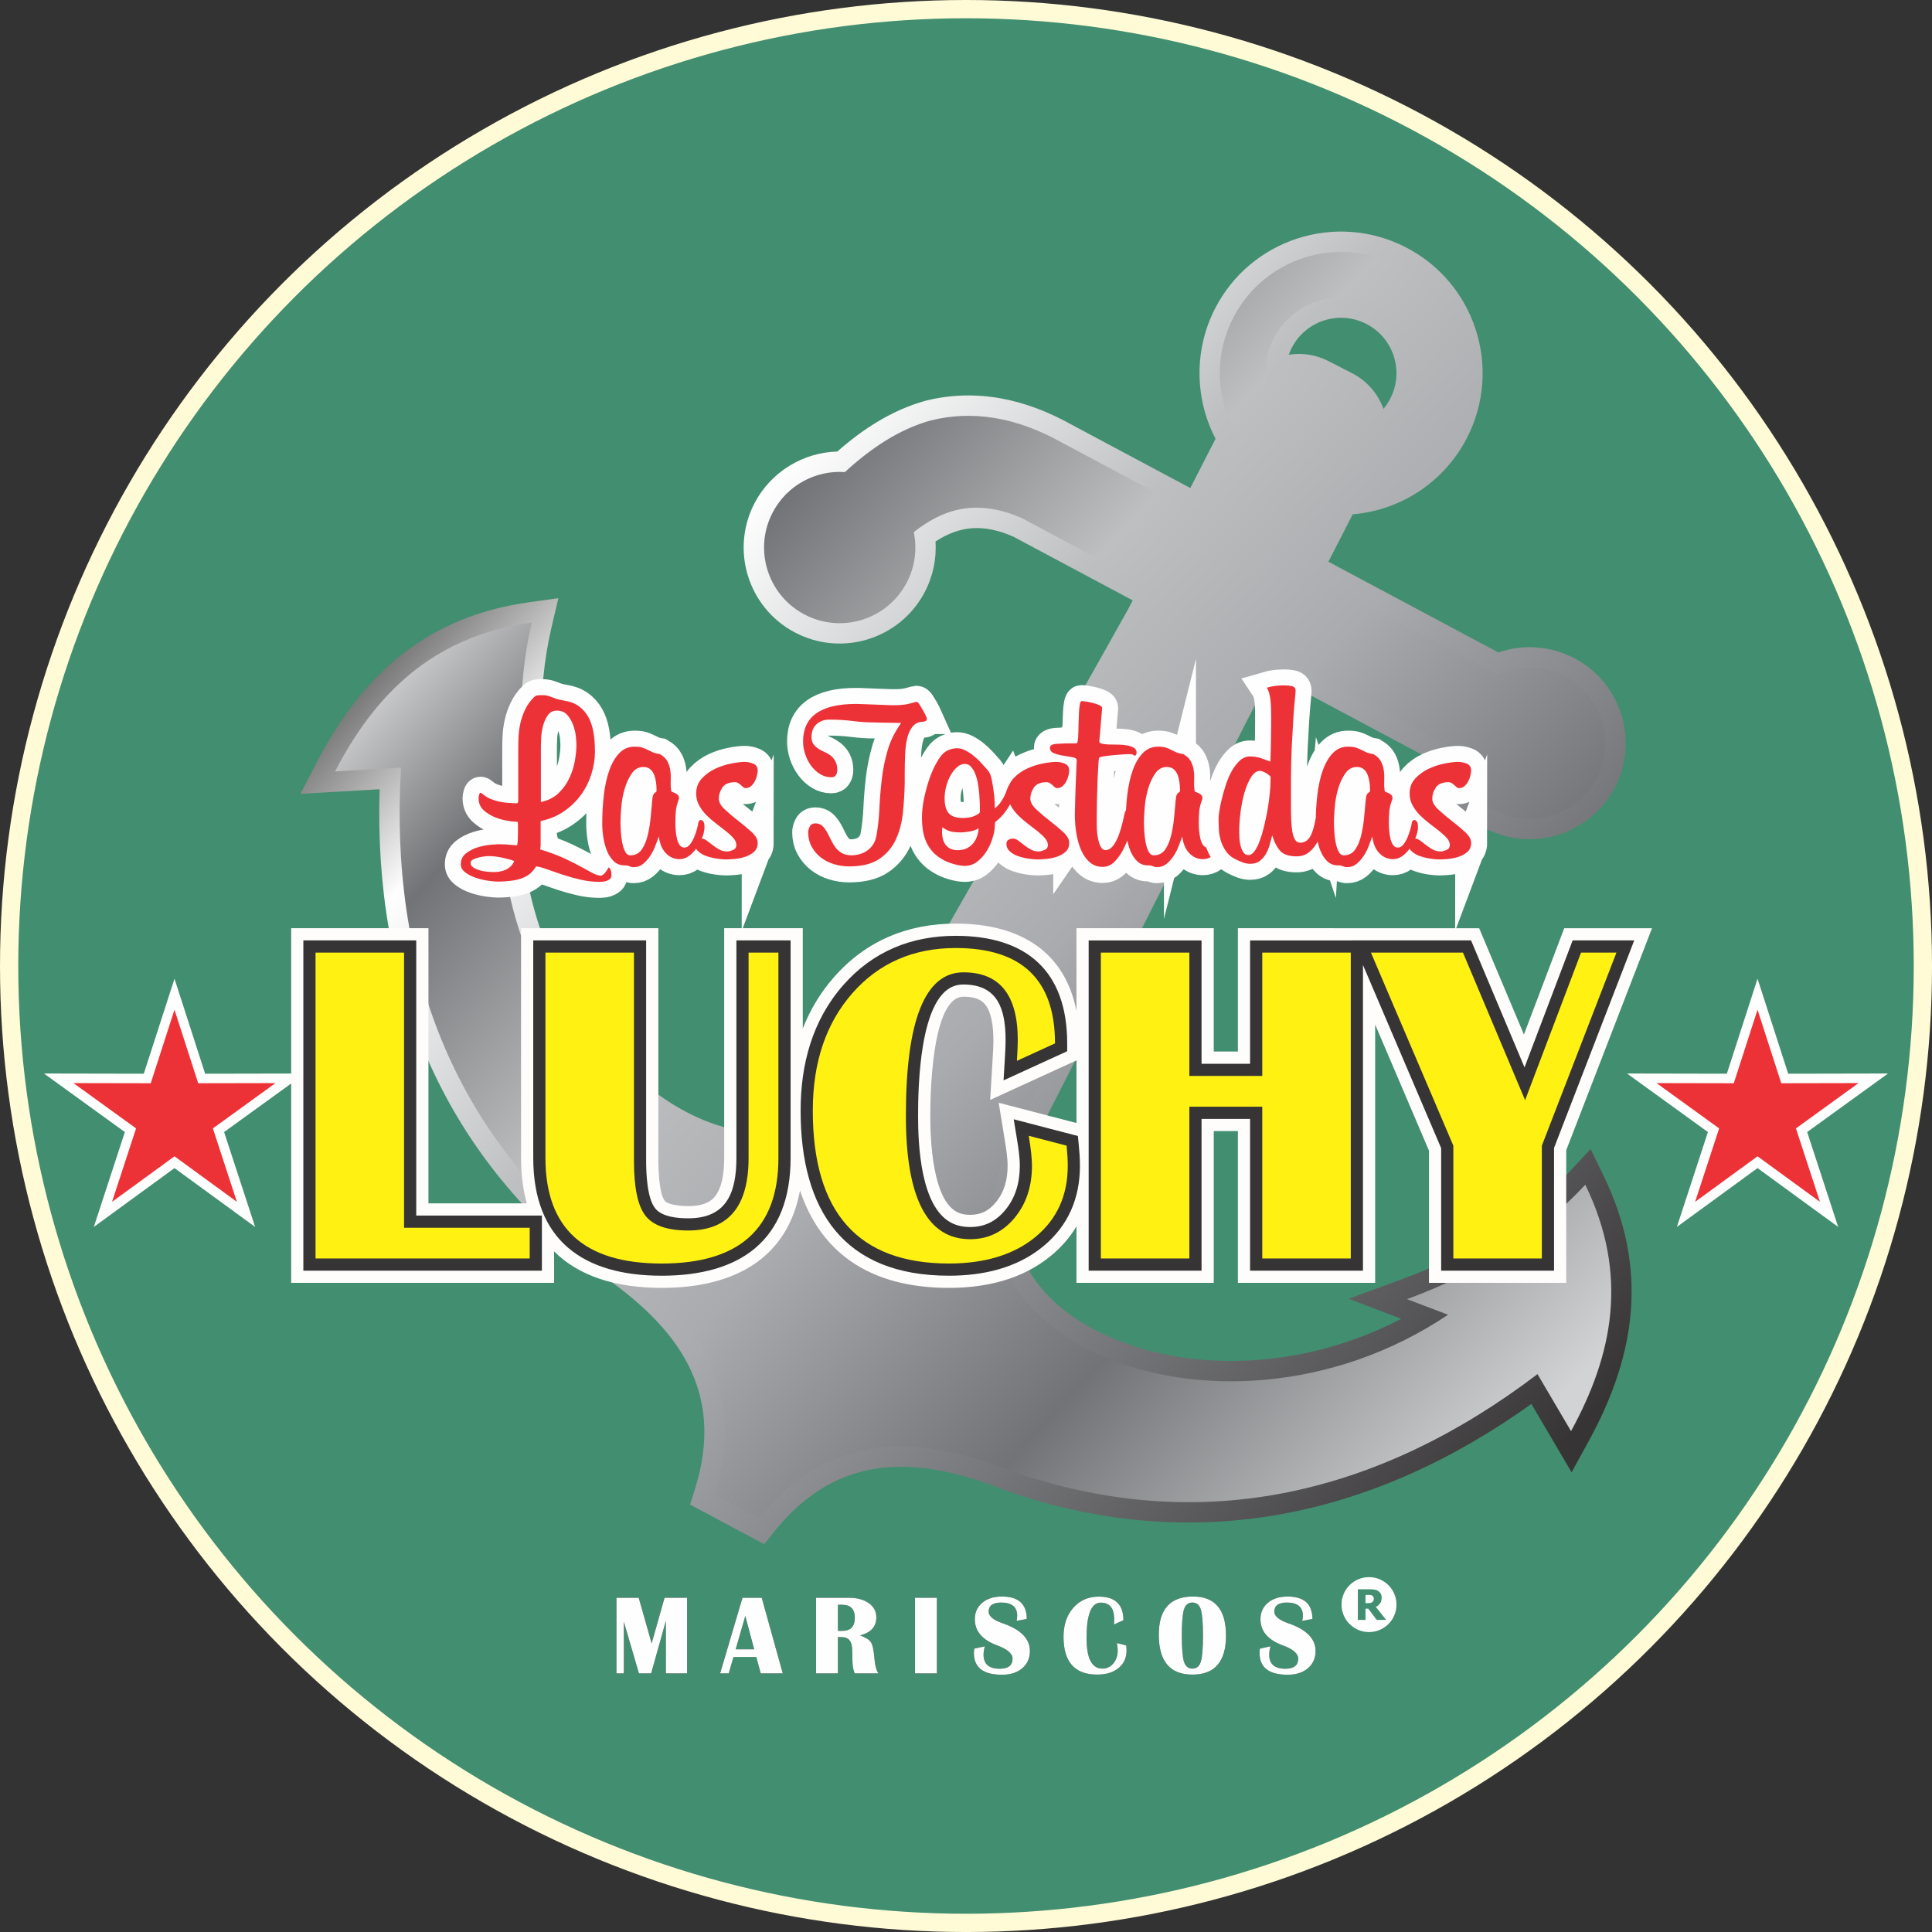
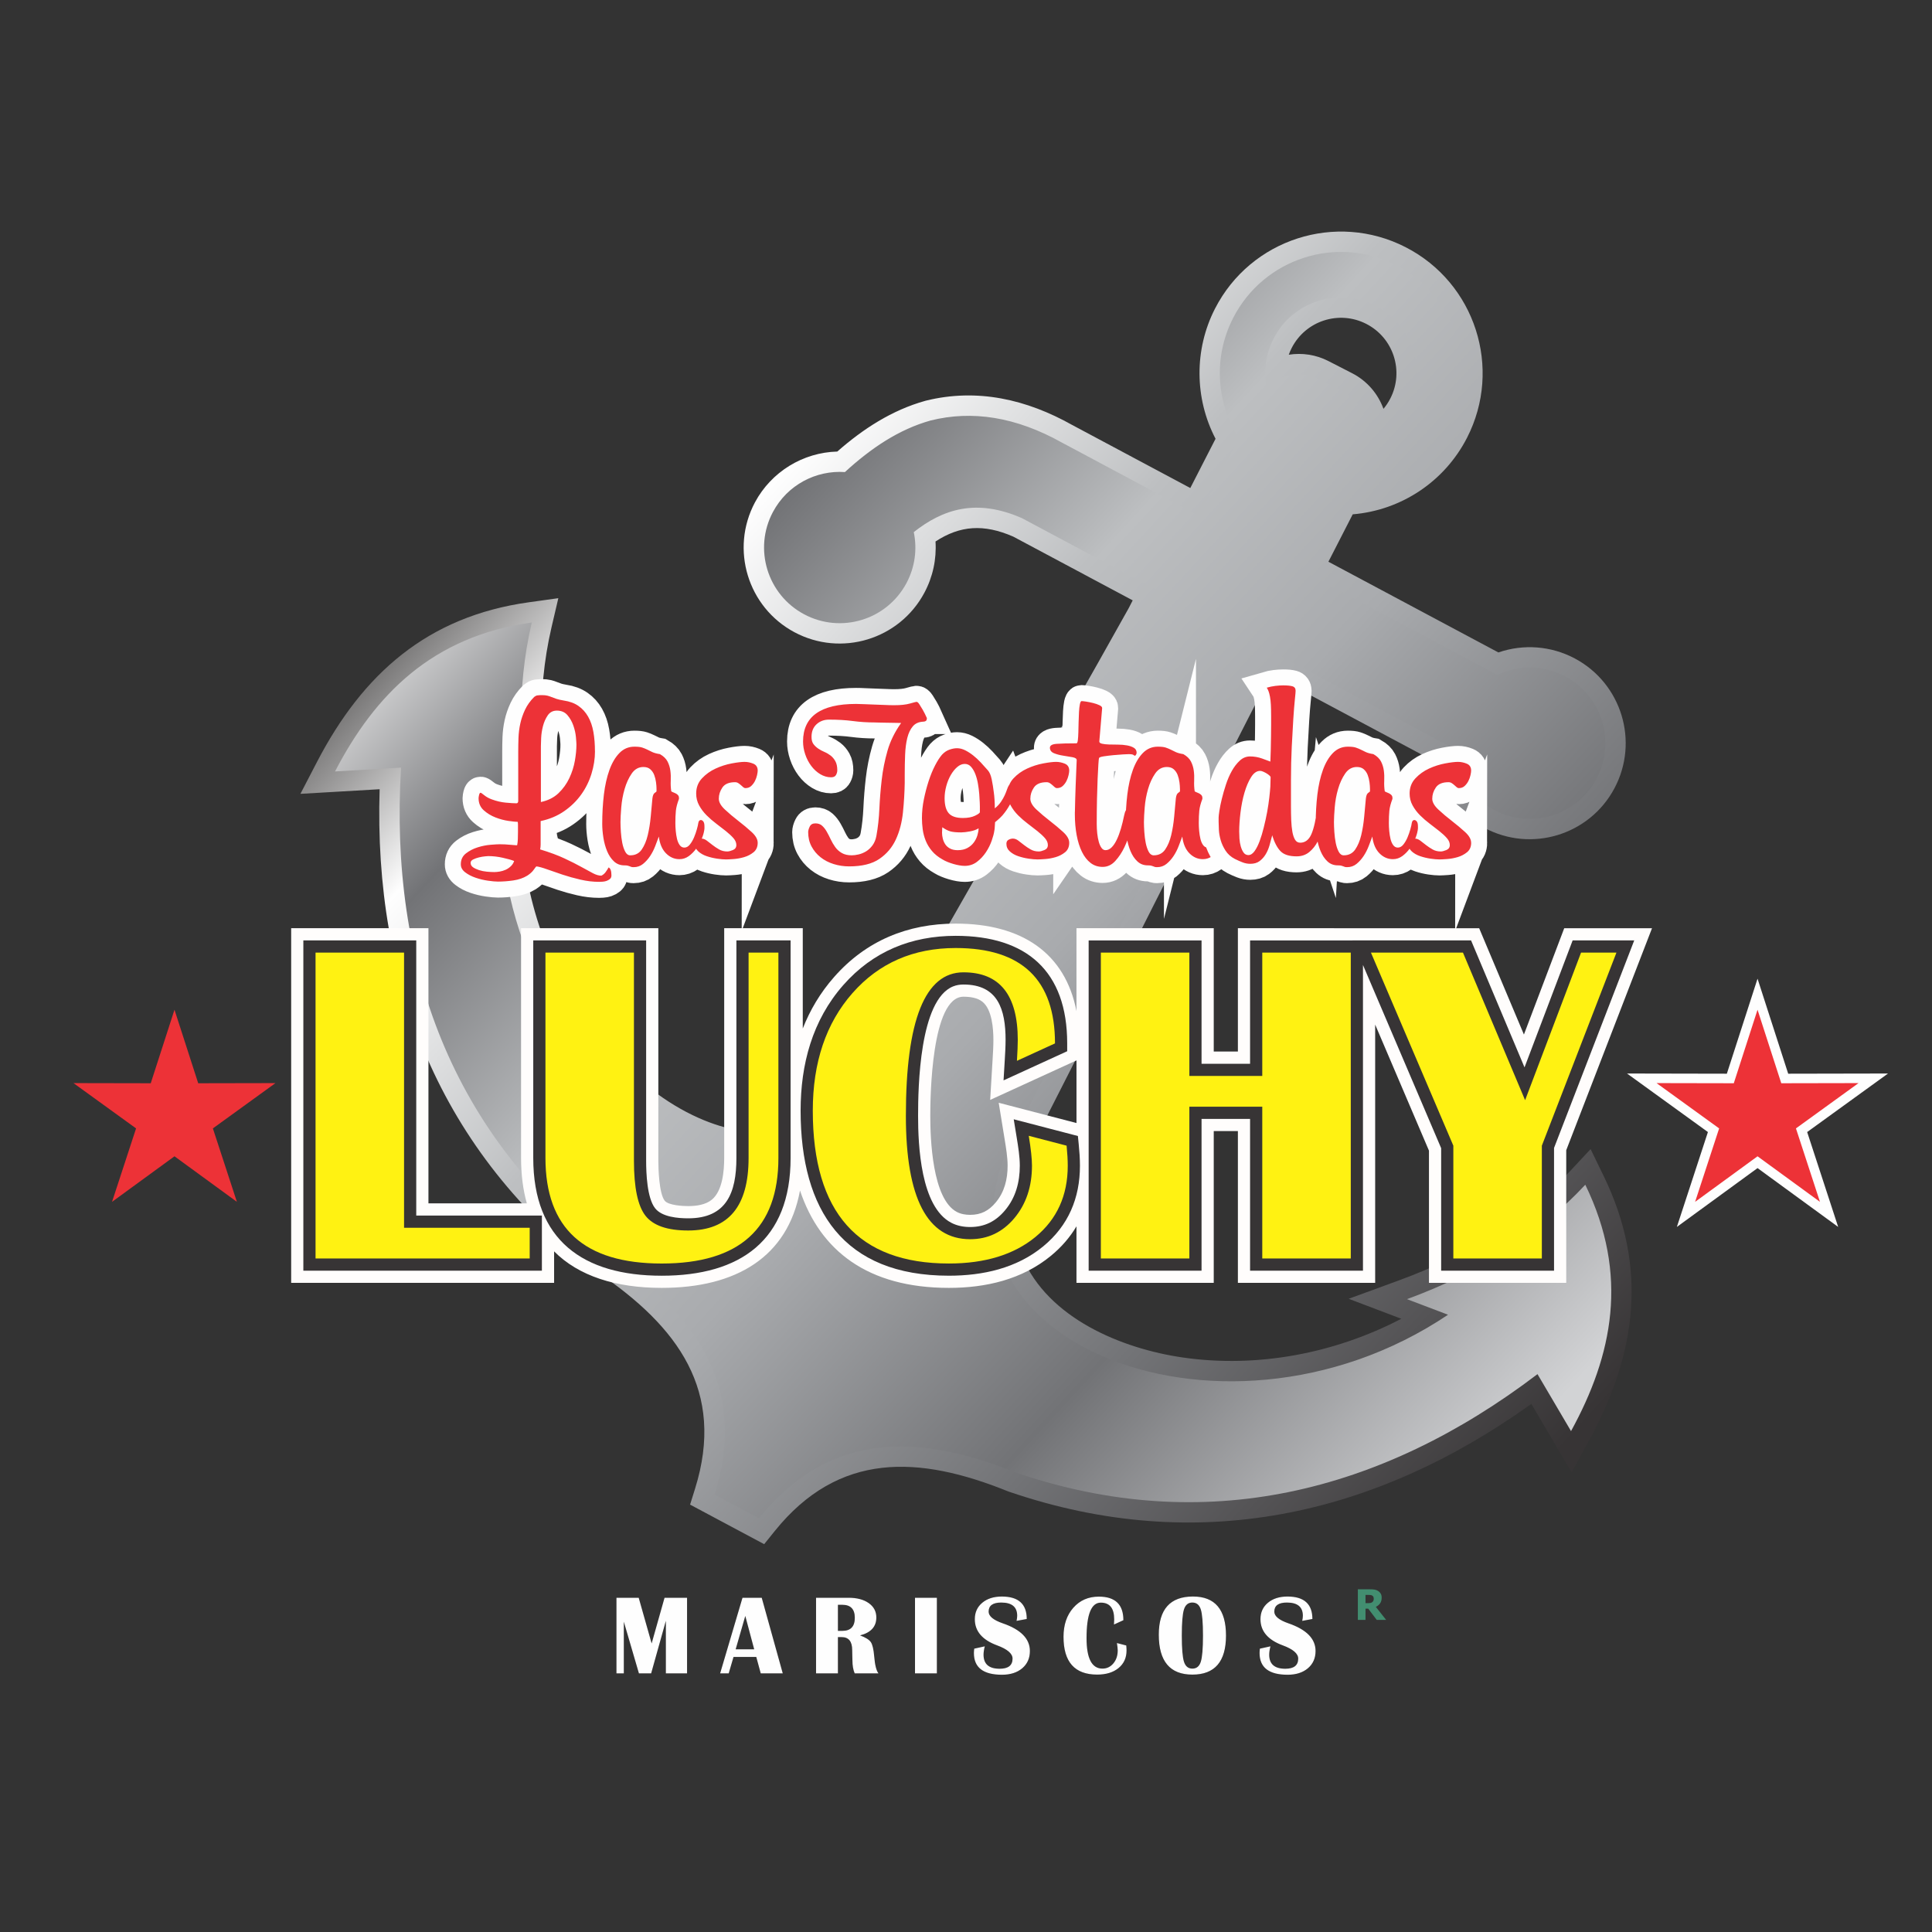
<svg xmlns="http://www.w3.org/2000/svg" xml:space="preserve" width="79.342mm" height="79.342mm" version="1.1" style="shape-rendering:geometricPrecision; text-rendering:geometricPrecision; image-rendering:optimizeQuality; fill-rule:evenodd; clip-rule:evenodd" viewBox="0 0 1288.09 1288.09">
  <rect x="0" y="0" width="1288.09" height="1288.09" fill="#333333" stroke="none" />
  <defs>
    <style type="text/css">
   
    .str0 {stroke:#FFFBD6;stroke-width:12.18;stroke-miterlimit:22.926}
    .str1 {stroke:#FEFEFE;stroke-width:21.34;stroke-miterlimit:22.926}
    .str2 {stroke:#FEFEFE;stroke-width:12.71;stroke-miterlimit:22.926}
    .fil4 {fill:none}
    .fil6 {fill:none;fill-rule:nonzero}
    .fil11 {fill:#FEFEFE}
    .fil9 {fill:#373435}
    .fil7 {fill:#ED3237}
    .fil0 {fill:#428E70}
    .fil1 {fill:#201E1E}
    .fil8 {fill:#FFFDFC}
    .fil13 {fill:#FEFEFE;fill-rule:nonzero}
    .fil10 {fill:#FFF212;fill-rule:nonzero}
    .fil5 {fill:#ED3237;fill-rule:nonzero}
    .fil12 {fill:#201E1E;fill-rule:nonzero}
    .fil2 {fill:url(#id0);fill-rule:nonzero}
    .fil3 {fill:url(#id1);fill-rule:nonzero}
   
  </style>
    <linearGradient id="id0" gradientUnits="userSpaceOnUse" x1="339.1" y1="247.07" x2="1077.32" y2="926.57">
      <stop offset="0" style="stop-opacity:1; stop-color:#201E1E" />
      <stop offset="0.18" style="stop-opacity:1; stop-color:#FEFEFE" />
      <stop offset="0.369" style="stop-opacity:1; stop-color:#BDBFC1" />
      <stop offset="0.529" style="stop-opacity:1; stop-color:#A9ABAE" />
      <stop offset="0.749" style="stop-opacity:1; stop-color:#727376" />
      <stop offset="1" style="stop-opacity:1; stop-color:#373435" />
    </linearGradient>
    <linearGradient id="id1" gradientUnits="userSpaceOnUse" x1="356.21" y1="255.61" x2="1062.91" y2="908.51">
      <stop offset="0" style="stop-opacity:1; stop-color:#FEFEFE" />
      <stop offset="0.18" style="stop-opacity:1; stop-color:#727376" />
      <stop offset="0.369" style="stop-opacity:1; stop-color:#BDBFC1" />
      <stop offset="0.529" style="stop-opacity:1; stop-color:#A9ABAE" />
      <stop offset="0.749" style="stop-opacity:1; stop-color:#727376" />
      <stop offset="1" style="stop-opacity:1; stop-color:#D2D3D5" />
    </linearGradient>
  </defs>
  <g id="Layer_x0020_1">
-     <circle class="fil0 str0" cx="644.05" cy="644.05" r="637.96" />
-     <path class="fil1" d="M807.14 353.55l-91.06 -48.6c-31.21,-17.52 -60.35,-21.73 -87.79,-14.92 -21.23,5.92 -39.86,18.5 -57.2,34.4 -19.21,-1.32 -38.32,8.49 -47.97,26.57 -13.11,24.57 -3.82,55.12 20.75,68.24 24.57,13.11 55.12,3.82 68.24,-20.75 5.79,-10.85 7.21,-22.86 4.88,-34.03 19.3,-15.21 41.62,-22.77 72.27,-9.23l91.9 49.05 -8.86 17.28c-54.25,97.36 -111.84,195.26 -166.09,292.62 -70.98,147.22 -265.13,19.65 -264.98,-165.2l-0.02 -0.02 23.89 16.97c-12.16,-49.88 -13.14,-96.98 -2.79,-141.22 -66.39,9.21 -104.6,48.14 -131.18,99.34 14.67,-0.86 29.34,-1.71 44.01,-2.56 -7.83,130.58 33.45,245.08 139.29,325.61 64.69,43.94 90.14,93.85 69.78,159.11l14.78 7.89 14.78 7.89c42.88,-53.24 98.51,-59.87 171.02,-30.6 125.82,43.1 243.92,13.66 348.04,-65.53 7.45,12.66 14.91,25.32 22.36,37.99 27.74,-50.58 38.82,-103.99 9.51,-164.27 -31,33.23 -70.67,58.63 -118.88,76.29l27.39 10.4 -0.02 -0.01c-153.49,103.02 -367.53,12.73 -284.74,-128.18 50.79,-99.46 101.76,-201.82 152.56,-301.29l8.28 -16.15 128.07 68.35c1.26,16.63 10.75,32.28 26.55,40.72 24.57,13.11 55.13,3.82 68.24,-20.75 13.11,-24.57 3.82,-55.12 -20.75,-68.24 -14.66,-7.82 -31.45,-7.67 -45.39,-1.05l-130.71 -69.76 25.91 -50.55c29.58,0.22 58.19,-15.85 72.6,-43.97 20.36,-39.72 4.67,-88.43 -35.06,-108.79 -39.71,-20.36 -88.43,-4.66 -108.8,35.06 -13.55,26.43 -11.13,56.83 3.71,80.23l-26.49 51.67zm117.75 -139.99c24.83,12.72 34.64,43.17 21.91,68 -6.31,12.32 -16.98,20.93 -29.16,24.94 4.61,-13.66 -1.37,-29.12 -14.57,-35.89l-15.91 -8.16c-11.87,-6.08 -26.04,-3.32 -34.89,5.82 -2.13,-10.76 -0.78,-22.29 4.61,-32.8 12.73,-24.83 43.18,-34.64 68.01,-21.91z" />
    <path class="fil2" d="M793.59 325.37l16.83 -32.83c-14.03,-26.93 -14.35,-59.46 -0.35,-86.79 23.78,-46.39 80.68,-64.73 127.07,-40.95 46.39,23.78 64.73,80.68 40.95,127.07 -15,29.27 -43.93,48.35 -76.22,51.04l-16.2 31.6 113.33 60.48c16.72,-5.77 35.16,-4.4 51,4.04 31.18,16.64 42.98,55.43 26.33,86.61 -16.64,31.18 -55.43,42.98 -86.61,26.33 -17.08,-9.11 -28.93,-25.3 -32.64,-43.97l-109.8 -58.6 -1.98 3.86c-51.34,100.17 -101.36,201.02 -152.55,301.27l-0.18 0.36 -0.2 0.35c-14.9,25.37 -22.63,54.68 -10.79,82.85 17.15,40.77 66.18,61.09 107.1,66.98 49.65,7.15 101.18,-2.7 145.59,-25.83l-35.09 -13.32 34.18 -12.53c43.03,-15.77 82.2,-39.13 113.62,-72.8l13.49 -14.47 8.65 17.79c29.84,61.38 22.03,118.65 -9.82,176.73l-11.49 20.95 -12.12 -20.59c-4.91,-8.33 -9.81,-16.67 -14.72,-25 -104.66,74.98 -223.16,101.39 -348.38,58.5l-0.35 -0.12 -0.34 -0.14c-59.26,-23.93 -112.64,-26.52 -155.36,26.52l-7.05 8.75 -49.4 -26.36 3.35 -10.73c20.29,-65.02 -11.58,-107.92 -64.44,-143.83l-0.3 -0.2 -0.29 -0.22c-105.27,-80.11 -149.34,-193.37 -145.31,-321.99 -9.65,0.56 -19.31,1.13 -28.96,1.69l-23.85 1.39 11.01 -21.2c30.53,-58.8 73.74,-97.15 141.36,-106.53l19.59 -2.72 -4.51 19.26c-10.46,44.73 -8.06,90.5 2.76,134.92l8.62 35.36 -30.6 -21.73c5.5,49.77 26,98.07 59.58,135.33 16.03,17.8 35.7,33.6 57.68,43.38 17.95,7.99 38.06,12.11 57.58,8.32 30,-5.84 50.05,-28.58 62.82,-55.08l0.18 -0.36 0.19 -0.35c54.56,-97.91 111.42,-194.51 165.98,-292.41l2.66 -5.19 -79.66 -42.51c-19.68,-8.58 -35.47,-7.42 -51.81,3.26 0.76,11.8 -1.78,23.61 -7.42,34.17 -16.64,31.18 -55.43,42.97 -86.61,26.33 -31.18,-16.64 -42.97,-55.43 -26.33,-86.61 10.89,-20.4 32.06,-33.25 54.86,-33.85 17.17,-15.07 36.41,-27.61 58.65,-33.81l0.19 -0.05 0.19 -0.05c34.33,-8.52 67.29,-0.82 97.46,16.12l78.88 42.1zm65.66 -88.88c8.81,-1.38 18.05,-0.06 26.34,4.19l15.91 8.16c10,5.13 17.25,13.76 20.88,23.74 1.76,-2.1 3.3,-4.41 4.57,-6.91 9.31,-18.16 2.14,-40.41 -16.02,-49.72 -18.16,-9.31 -40.42,-2.13 -49.73,16.02 -0.75,1.47 -1.41,2.98 -1.95,4.52l0 0z" />
    <path class="fil3" d="M799.37 343.85l-91.06 -48.6c-31.21,-17.52 -60.35,-21.73 -87.79,-14.92 -21.23,5.92 -39.86,18.5 -57.2,34.4 -19.21,-1.32 -38.32,8.49 -47.97,26.57 -13.11,24.57 -3.82,55.12 20.75,68.24 24.57,13.12 55.12,3.83 68.24,-20.75 5.79,-10.85 7.21,-22.86 4.88,-34.03 19.3,-15.21 41.62,-22.77 72.27,-9.23l91.9 49.05 -8.86 17.28c-54.25,97.36 -111.84,195.26 -166.09,292.62 -70.99,147.22 -265.13,19.65 -264.98,-165.21l-0.02 -0.01 23.89 16.97c-12.16,-49.88 -13.14,-96.98 -2.79,-141.23 -66.39,9.21 -104.6,48.14 -131.18,99.34 14.67,-0.86 29.34,-1.71 44.01,-2.57 -7.83,130.58 33.45,245.08 139.29,325.62 64.69,43.94 90.14,93.85 69.78,159.11l14.78 7.89 14.78 7.89c42.88,-53.24 98.51,-59.88 171.02,-30.6 125.82,43.1 243.92,13.66 348.04,-65.53 7.45,12.66 14.91,25.32 22.36,37.99 27.74,-50.58 38.82,-103.99 9.51,-164.27 -31,33.23 -70.67,58.63 -118.88,76.29l27.39 10.4 -0.02 -0.01c-153.49,103.02 -367.53,12.73 -284.74,-128.18 50.79,-99.46 101.76,-201.82 152.56,-301.29l8.28 -16.15 128.07 68.35c1.26,16.63 10.75,32.28 26.55,40.72 24.57,13.11 55.13,3.82 68.24,-20.75 13.11,-24.57 3.82,-55.12 -20.75,-68.24 -14.66,-7.82 -31.45,-7.67 -45.39,-1.05l-130.71 -69.76 25.91 -50.55c29.57,0.22 58.19,-15.85 72.6,-43.97 20.36,-39.72 4.67,-88.43 -35.06,-108.8 -39.72,-20.36 -88.43,-4.66 -108.8,35.06 -13.55,26.43 -11.13,56.83 3.71,80.23l-26.49 51.67zm117.75 -139.99c24.83,12.72 34.64,43.17 21.91,68 -6.31,12.32 -16.98,20.94 -29.16,24.95 4.61,-13.66 -1.37,-29.12 -14.57,-35.89l-15.91 -8.16c-11.87,-6.08 -26.04,-3.32 -34.88,5.82 -2.13,-10.76 -0.78,-22.29 4.61,-32.81 12.73,-24.83 43.18,-34.64 68.01,-21.91l0 0z" />
    <path class="fil4 str1" d="M342.78 574.03c-1.72,-0.69 -4.23,-1.4 -7.55,-2.15 -3.32,-0.74 -6.58,-1.12 -9.79,-1.12 -0.11,0 -0.8,0.06 -2.06,0.17 -1.26,0.12 -2.61,0.34 -4.04,0.69 -1.43,0.34 -2.72,0.8 -3.86,1.37 -1.15,0.57 -1.71,1.32 -1.71,2.23 0,1.26 0.54,2.26 1.63,3.01 1.08,0.74 2.43,1.37 4.03,1.89 1.6,0.52 3.32,0.86 5.15,1.03 1.83,0.17 3.49,0.26 4.98,0.26 1.03,0 2.23,-0.12 3.61,-0.34 1.37,-0.23 2.69,-0.63 3.95,-1.2 1.26,-0.57 2.4,-1.34 3.43,-2.32 1.03,-0.98 1.78,-2.15 2.23,-3.52zm41.54 -77.42c0,-0.91 -0.12,-2.63 -0.34,-5.15 -0.23,-2.52 -0.81,-5.09 -1.72,-7.72 -0.91,-2.63 -2.23,-4.95 -3.95,-6.95 -1.72,-2 -4.06,-3.01 -7.04,-3.01 -2.63,0 -4.66,1.06 -6.09,3.18 -1.43,2.12 -2.49,4.52 -3.18,7.21 -0.69,2.69 -1.09,5.32 -1.2,7.9 -0.12,2.57 -0.17,4.38 -0.17,5.41l0 37.25c4.8,-1.03 8.72,-3 11.76,-5.92 3.03,-2.92 5.43,-6.26 7.21,-10.04 1.77,-3.78 3.01,-7.64 3.69,-11.59 0.69,-3.95 1.03,-7.47 1.03,-10.56zm12.36 4.29c0,4.92 -0.77,9.9 -2.32,14.94 -1.55,5.03 -3.84,9.67 -6.87,13.9 -3.03,4.24 -6.81,7.92 -11.33,11.07 -4.52,3.15 -9.76,5.35 -15.71,6.61l0 7.04 0 4.98c0,1.26 0,2.46 0,3.61 0,1.14 -0.11,2.23 -0.34,3.26 6.41,1.94 11.82,3.95 16.22,6.01 4.41,2.06 8.15,3.95 11.24,5.66 3.09,1.72 5.67,3.12 7.73,4.2 2.06,1.09 3.95,1.63 5.66,1.63 1.15,-0.57 2.09,-1.37 2.84,-2.4 0.75,-1.03 1.4,-2.06 1.97,-3.09 1.26,0.57 1.89,2.34 1.89,5.32 0,1.03 -0.34,1.83 -1.03,2.4 -0.69,0.57 -1.46,1 -2.32,1.29 -0.86,0.29 -1.75,0.46 -2.66,0.52 -0.92,0.06 -1.66,0.09 -2.23,0.09 -4,0 -8.13,-0.49 -12.36,-1.46 -4.24,-0.97 -8.24,-2.09 -12.02,-3.35 -3.78,-1.26 -7.18,-2.43 -10.21,-3.52 -3.03,-1.08 -5.41,-1.74 -7.12,-1.97 -0.23,0 -0.83,0.71 -1.8,2.14 -0.98,1.43 -2.43,2.77 -4.38,4.04 -2.63,1.6 -5.72,2.66 -9.27,3.17 -3.55,0.51 -6.98,0.77 -10.3,0.77 -1.6,0 -3.81,-0.2 -6.61,-0.6 -2.8,-0.4 -5.55,-1.06 -8.24,-1.97 -2.69,-0.91 -5.01,-2.12 -6.95,-3.61 -1.95,-1.49 -2.92,-3.26 -2.92,-5.32 0,-3.09 1.14,-5.52 3.43,-7.3 2.29,-1.77 4.89,-3.12 7.81,-4.03 2.92,-0.92 5.81,-1.49 8.67,-1.72 2.86,-0.23 4.86,-0.34 6.01,-0.34 2.4,0 4.72,0.12 6.95,0.34 2.23,0.23 3.63,0.35 4.2,0.35 0.34,0 0.52,-0.06 0.52,-0.17 0.23,-1.15 0.37,-2.46 0.43,-3.95 0.06,-1.49 0.08,-3.03 0.08,-4.63l0 -4.81c0,-0.92 -0.06,-1.6 -0.17,-2.06 -1.14,0 -3.14,-0.2 -6.01,-0.6 -2.86,-0.4 -5.78,-1.17 -8.76,-2.32 -2.97,-1.15 -5.61,-2.75 -7.89,-4.81 -2.29,-2.06 -3.44,-4.75 -3.44,-8.07 0,-0.46 0.12,-1.17 0.34,-2.15 0.23,-0.97 0.57,-1.46 1.03,-1.46 0.23,0 1.06,0.57 2.49,1.72 1.43,1.14 3.12,2.06 5.06,2.75 3.09,1.15 6.18,1.86 9.27,2.15 3.09,0.29 5.44,0.43 7.04,0.43 0.8,0 1.2,-0.57 1.2,-1.72l0 -32.62c0,-2.98 0.06,-6.06 0.17,-9.27 0.12,-3.2 0.51,-6.38 1.2,-9.53 0.69,-3.15 1.75,-6.24 3.18,-9.27 1.43,-3.03 3.46,-5.87 6.09,-8.5 0.69,-0.57 1.4,-0.92 2.15,-1.03 0.75,-0.11 1.4,-0.17 1.97,-0.17l1.03 0c1.49,0 2.69,0.11 3.6,0.34 0.92,0.23 1.86,0.54 2.83,0.94 0.97,0.4 2.06,0.8 3.26,1.2 1.2,0.4 2.83,0.77 4.89,1.11 3.89,0.57 7.15,1.78 9.79,3.61 2.63,1.83 4.78,4.21 6.44,7.12 1.66,2.92 2.83,6.32 3.52,10.21 0.69,3.89 1.03,8.18 1.03,12.87zm72.79 52.87c-0.23,1.6 -0.8,3.49 -1.72,5.67 -0.91,2.18 -2.08,4.26 -3.52,6.26 -1.43,2 -3.09,3.69 -4.98,5.07 -1.89,1.37 -3.98,2.06 -6.26,2.06 -3.43,0 -6.44,-1.32 -9.01,-3.95 -2.57,-2.63 -4.15,-6.35 -4.72,-11.16 -0.69,1.83 -1.49,3.95 -2.4,6.35 -0.92,2.4 -2.06,4.63 -3.44,6.7 -1.37,2.06 -2.94,3.8 -4.72,5.24 -1.78,1.43 -3.86,2.14 -6.27,2.14 -0.69,0 -1.2,-0.06 -1.54,-0.17 -0.35,-0.12 -0.72,-0.26 -1.12,-0.43 -0.4,-0.17 -0.86,-0.32 -1.37,-0.43 -0.51,-0.12 -1.23,-0.17 -2.14,-0.17 -2.75,0 -5.06,-0.89 -6.95,-2.66 -1.89,-1.77 -3.4,-4.03 -4.55,-6.78 -1.14,-2.75 -1.97,-5.75 -2.49,-9.01 -0.51,-3.26 -0.77,-6.32 -0.77,-9.18 0,-6.87 0.37,-13.39 1.12,-19.57 0.74,-6.18 1.97,-11.65 3.69,-16.4 1.72,-4.75 3.95,-8.52 6.7,-11.33 2.75,-2.8 6.07,-4.2 9.96,-4.2 2.29,0 4.03,0.2 5.24,0.6 1.2,0.4 2.32,0.86 3.35,1.37 1.03,0.52 2.14,1.06 3.35,1.63 1.2,0.57 2.89,1.03 5.06,1.38 2.41,1.37 4.09,3 5.07,4.89 0.97,1.89 1.6,3.92 1.88,6.09 0.29,2.18 0.38,4.44 0.26,6.78 -0.11,2.35 0,4.66 0.34,6.95 0,0.12 0.26,0.29 0.78,0.52 0.51,0.23 1.12,0.49 1.8,0.77 0.69,0.29 1.29,0.69 1.81,1.2 0.51,0.51 0.77,1.17 0.77,1.97l0 0.69c-1.14,2.98 -1.83,5.61 -2.06,7.89 -0.23,2.29 -0.34,5.04 -0.34,8.24 0,1.6 0.08,3.35 0.26,5.23 0.17,1.89 0.46,3.66 0.86,5.32 0.4,1.66 1,3.03 1.8,4.12 0.8,1.08 1.83,1.63 3.09,1.63 1.37,0 2.6,-0.69 3.69,-2.06 1.09,-1.38 2,-2.95 2.75,-4.72 0.74,-1.78 1.38,-3.57 1.89,-5.41 0.52,-1.83 0.83,-3.2 0.94,-4.12 0.23,-1.38 0.8,-2.06 1.72,-2.06 0.57,0 1.11,0.31 1.63,0.94 0.51,0.63 0.77,1.75 0.77,3.35 0,0.46 0,0.89 0,1.29 0,0.4 -0.06,0.89 -0.17,1.46zm-31.76 -27.81c0,-1.26 -0.11,-2.74 -0.34,-4.46 -0.23,-1.72 -0.63,-3.32 -1.2,-4.81 -0.57,-1.49 -1.43,-2.75 -2.58,-3.78 -1.14,-1.03 -2.69,-1.55 -4.63,-1.55 -3.21,0 -5.81,1.46 -7.81,4.38 -2,2.92 -3.58,6.35 -4.72,10.3 -1.15,3.95 -1.89,8.01 -2.23,12.19 -0.35,4.18 -0.52,7.47 -0.52,9.87 0,1.83 0.09,4.03 0.26,6.61 0.17,2.58 0.49,5.01 0.94,7.3 0.46,2.29 1.12,4.24 1.97,5.84 0.86,1.6 1.98,2.4 3.35,2.4 3.32,0 5.87,-1.29 7.64,-3.87 1.77,-2.57 3.12,-5.78 4.03,-9.61 0.92,-3.84 1.57,-7.96 1.97,-12.36 0.4,-4.41 0.77,-8.44 1.12,-12.1 0.23,-1.95 0.74,-3.18 1.54,-3.69 0.8,-0.52 1.2,-0.89 1.2,-1.12l0 -1.55zm67.47 35.88c0,2.75 -0.92,4.86 -2.75,6.35 -1.83,1.49 -3.92,2.57 -6.26,3.26 -2.35,0.69 -4.69,1.12 -7.04,1.29 -2.35,0.17 -4.03,0.26 -5.06,0.26 -1.6,0 -3.58,-0.17 -5.92,-0.51 -2.35,-0.34 -4.64,-0.89 -6.87,-1.63 -2.23,-0.75 -4.12,-1.8 -5.66,-3.18 -1.55,-1.37 -2.32,-3.09 -2.32,-5.15 0,-1.26 0.49,-2.15 1.46,-2.66 0.97,-0.52 1.92,-0.77 2.83,-0.77 1.26,0 2.49,0.46 3.69,1.38 1.2,0.91 2.46,1.89 3.77,2.92 1.32,1.03 2.78,2 4.38,2.92 1.6,0.92 3.43,1.37 5.49,1.37 0.92,0 2.15,-0.31 3.69,-0.94 1.55,-0.63 2.32,-1.74 2.32,-3.34 0,-1.6 -0.66,-3.15 -1.97,-4.64 -1.32,-1.49 -2.98,-3.03 -4.98,-4.63 -2,-1.6 -4.15,-3.26 -6.44,-4.98 -2.29,-1.72 -4.44,-3.58 -6.44,-5.58 -2,-2 -3.66,-4.21 -4.98,-6.61 -1.32,-2.4 -1.98,-5.04 -1.98,-7.9 0,-4.01 1.29,-7.38 3.86,-10.13 2.57,-2.74 5.61,-4.92 9.1,-6.52 3.49,-1.6 7.07,-2.74 10.73,-3.43 3.66,-0.69 6.52,-1.03 8.58,-1.03 1.95,0 3.89,0.4 5.83,1.2 1.95,0.8 2.92,2.34 2.92,4.63 0,0.69 -0.14,1.69 -0.43,3.01 -0.29,1.31 -0.74,2.6 -1.37,3.86 -0.63,1.26 -1.46,2.37 -2.49,3.35 -1.03,0.97 -2.34,1.46 -3.95,1.46 -0.46,0 -0.92,-0.2 -1.38,-0.6 -0.45,-0.4 -0.97,-0.86 -1.54,-1.37 -0.57,-0.51 -1.17,-0.98 -1.8,-1.38 -0.63,-0.4 -1.34,-0.6 -2.15,-0.6 -4,0 -6.81,1.18 -8.41,3.52 -1.6,2.35 -2.4,4.84 -2.4,7.47 0,2.29 1.35,4.69 4.03,7.21 2.69,2.52 5.67,5.04 8.93,7.55 3.26,2.52 6.24,5.01 8.93,7.47 2.69,2.46 4.04,4.84 4.04,7.13zm112.78 -83.09c0,1.03 -0.26,1.69 -0.77,1.97 -0.52,0.29 -1.06,0.43 -1.63,0.43 -2.98,0.12 -5.29,1.14 -6.95,3.09 -1.66,1.94 -2.89,4.52 -3.69,7.73 -0.8,3.2 -1.29,6.92 -1.46,11.16 -0.17,4.24 -0.26,8.7 -0.26,13.39l0 5.49c-0.11,6.52 -0.51,13.1 -1.2,19.74 -0.68,6.64 -2.26,12.62 -4.72,17.94 -2.46,5.32 -6.13,9.64 -10.99,12.96 -4.86,3.32 -11.59,4.98 -20.17,4.98 -3.55,0 -6.98,-0.51 -10.3,-1.55 -3.32,-1.03 -6.23,-2.55 -8.75,-4.55 -2.52,-2 -4.52,-4.4 -6.01,-7.21 -1.49,-2.8 -2.23,-5.98 -2.23,-9.53 0,-1.03 0.34,-2.26 1.03,-3.69 0.69,-1.43 1.94,-2.15 3.77,-2.15 1.83,0 3.32,0.52 4.46,1.55 1.15,1.03 2.17,2.35 3.09,3.95 0.92,1.6 1.8,3.32 2.66,5.15 0.86,1.83 1.86,3.55 3.01,5.15 1.14,1.61 2.6,2.92 4.38,3.95 1.77,1.03 3.97,1.55 6.61,1.55 1.37,0 2.92,-0.2 4.63,-0.6 1.72,-0.4 3.38,-1.09 4.98,-2.06 1.6,-0.97 3.03,-2.32 4.29,-4.03 1.26,-1.72 2.12,-3.84 2.58,-6.35 1.03,-5.72 1.69,-11.73 1.97,-18.03 0.29,-6.29 0.8,-12.7 1.55,-19.23 0.74,-6.52 2.03,-12.99 3.86,-19.4 1.83,-6.41 4.87,-12.59 9.1,-18.54 -1.26,0 -2.78,-0.03 -4.55,-0.09 -1.77,-0.06 -3.52,-0.08 -5.23,-0.08 -1.72,0 -3.29,-0.03 -4.72,-0.09 -1.43,-0.06 -2.49,-0.09 -3.18,-0.09 -4.92,0 -9.76,-0.31 -14.51,-0.94 -4.75,-0.63 -10.04,-0.94 -15.87,-0.94 -3.32,0 -6.09,1.03 -8.33,3.09 -2.23,2.06 -3.35,4.86 -3.35,8.41 0,2.06 0.43,3.66 1.29,4.81 0.86,1.14 1.92,2.14 3.18,3 1.26,0.86 2.63,1.6 4.12,2.23 1.49,0.63 2.86,1.43 4.12,2.4 1.26,0.97 2.32,2.23 3.18,3.78 0.86,1.55 1.29,3.57 1.29,6.09 0,1.03 -0.29,2.06 -0.86,3.09 -0.57,1.03 -1.66,1.55 -3.26,1.55 -2.52,0 -4.92,-0.69 -7.21,-2.06 -2.29,-1.38 -4.29,-3.21 -6.01,-5.5 -1.72,-2.29 -3.06,-4.86 -4.03,-7.72 -0.97,-2.86 -1.46,-5.72 -1.46,-8.58 0,-16.71 11.79,-25.06 35.37,-25.06 1.6,0 3.46,0.05 5.58,0.17 2.12,0.11 4.32,0.2 6.61,0.26 2.29,0.06 4.61,0.14 6.95,0.26 2.35,0.12 4.44,0.17 6.27,0.17 4.35,0 7.84,-0.37 10.47,-1.12 2.63,-0.75 4.06,-1.12 4.29,-1.12 0.57,-0.11 1.23,0.4 1.97,1.55 0.75,1.14 1.52,2.4 2.32,3.78 0.92,1.6 1.83,3.43 2.75,5.49zm54.76 44.75c0.46,-0.8 1.26,-1.2 2.4,-1.2 0.57,0 0.97,0.34 1.2,1.03 0.23,0.69 0.34,1.26 0.34,1.72 -0.11,3.55 -0.89,6.7 -2.32,9.5 -1.43,2.8 -2.95,5.23 -4.55,7.29 -0.92,1.26 -1.92,2.38 -3.01,3.41 -1.09,1.03 -2.2,2 -3.35,2.92 -0.11,1.94 -0.2,3.29 -0.25,4.03 -0.06,0.74 -0.14,1.34 -0.26,1.8 -0.23,1.72 -0.8,3.86 -1.72,6.5 -0.92,2.63 -2.2,5.21 -3.87,7.73 -1.66,2.49 -3.66,4.63 -6.01,6.41 -2.34,1.78 -5.06,2.66 -8.15,2.66 -1.03,0 -2.2,-0.12 -3.52,-0.34 -1.32,-0.23 -2.66,-0.55 -4.03,-0.95 -1.37,-0.4 -2.69,-0.86 -3.95,-1.38 -1.26,-0.51 -2.34,-1.06 -3.26,-1.63 -2.86,-1.6 -5.21,-3.46 -7.04,-5.64 -1.83,-2.17 -3.24,-4.49 -4.21,-6.95 -0.97,-2.46 -1.63,-4.95 -1.97,-7.52 -0.34,-2.58 -0.51,-5.07 -0.51,-7.47 0,-4.09 0.43,-8.27 1.29,-12.51 0.86,-4.21 1.92,-8.27 3.18,-12.16 1.26,-3.86 2.69,-7.36 4.29,-10.45 1.61,-3.09 3.15,-5.46 4.64,-7.18 1.49,-1.6 3.15,-2.72 4.98,-3.35 1.83,-0.63 3.49,-0.94 4.98,-0.94 1.83,0 3.67,0.46 5.5,1.37 1.83,0.92 3.6,2.06 5.32,3.43 1.71,1.35 3.4,2.92 5.06,4.69 1.66,1.77 3.23,3.52 4.72,5.23 1.14,1.26 2,3.29 2.57,6.07 0.57,2.8 1.03,5.64 1.38,8.5 0.23,1.6 0.4,3.29 0.51,5.12 0.12,1.83 0.17,3.72 0.17,5.66 1.72,-1.38 3.09,-2.83 4.12,-4.38 1.03,-1.55 1.86,-2.98 2.49,-4.35 0.63,-1.37 1.15,-2.66 1.55,-3.86 0.4,-1.2 0.83,-2.15 1.29,-2.83zm-19.4 14.65c0,-0.46 -0.03,-1.49 -0.09,-3.09 -0.06,-1.6 -0.17,-3.49 -0.34,-5.66 -0.17,-2.18 -0.46,-4.44 -0.86,-6.78 -0.4,-2.35 -0.97,-4.49 -1.72,-6.44 -0.74,-1.95 -1.69,-3.58 -2.83,-4.89 -1.14,-1.32 -2.57,-1.97 -4.29,-1.97 -1.71,0 -3.38,0.68 -4.98,2.06 -1.6,1.38 -3.03,3.15 -4.29,5.32 -1.26,2.17 -2.26,4.63 -3.01,7.38 -0.74,2.75 -1.12,5.44 -1.12,8.07 0,4.58 0.92,7.93 2.75,10.04 1.83,2.12 4.98,3.18 9.44,3.18 3.32,0 6.03,-0.52 8.15,-1.54 2.12,-1.03 3.18,-1.83 3.18,-2.41l0 -3.26zm-0.86 14.08c-1.38,0.92 -3.26,1.6 -5.67,2.06 -2.41,0.46 -4.41,0.68 -6.01,0.68 -3.09,0 -5.47,-0.23 -7.13,-0.68 -1.66,-0.46 -3.46,-1.38 -5.41,-2.75l-0.17 3.61c0,1.26 0.17,2.57 0.51,3.95 0.34,1.38 0.89,2.63 1.63,3.78 0.75,1.15 1.8,2.09 3.18,2.83 1.37,0.75 3.09,1.12 5.15,1.12 2.51,0 4.66,-0.49 6.44,-1.46 1.78,-0.97 3.2,-2.2 4.29,-3.69 1.09,-1.49 1.88,-3.09 2.4,-4.8 0.51,-1.72 0.77,-3.26 0.77,-4.64zm60.42 9.61c0,2.75 -0.92,4.86 -2.75,6.35 -1.83,1.49 -3.92,2.57 -6.26,3.26 -2.35,0.69 -4.69,1.12 -7.04,1.29 -2.35,0.17 -4.03,0.26 -5.07,0.26 -1.6,0 -3.57,-0.17 -5.92,-0.51 -2.35,-0.34 -4.63,-0.89 -6.87,-1.63 -2.23,-0.75 -4.12,-1.8 -5.66,-3.18 -1.55,-1.37 -2.32,-3.09 -2.32,-5.15 0,-1.26 0.49,-2.15 1.46,-2.66 0.97,-0.52 1.92,-0.77 2.83,-0.77 1.26,0 2.49,0.46 3.69,1.38 1.2,0.91 2.46,1.89 3.78,2.92 1.32,1.03 2.78,2 4.38,2.92 1.6,0.92 3.43,1.37 5.49,1.37 0.91,0 2.15,-0.31 3.69,-0.94 1.54,-0.63 2.32,-1.74 2.32,-3.34 0,-1.6 -0.66,-3.15 -1.97,-4.64 -1.32,-1.49 -2.97,-3.03 -4.98,-4.63 -2,-1.6 -4.15,-3.26 -6.44,-4.98 -2.29,-1.72 -4.44,-3.58 -6.44,-5.58 -2,-2 -3.66,-4.21 -4.98,-6.61 -1.32,-2.4 -1.98,-5.04 -1.98,-7.9 0,-4.01 1.29,-7.38 3.86,-10.13 2.57,-2.74 5.61,-4.92 9.1,-6.52 3.49,-1.6 7.07,-2.74 10.73,-3.43 3.66,-0.69 6.52,-1.03 8.58,-1.03 1.94,0 3.89,0.4 5.83,1.2 1.95,0.8 2.92,2.34 2.92,4.63 0,0.69 -0.14,1.69 -0.43,3.01 -0.28,1.31 -0.74,2.6 -1.37,3.86 -0.63,1.26 -1.46,2.37 -2.49,3.35 -1.03,0.97 -2.35,1.46 -3.95,1.46 -0.45,0 -0.91,-0.2 -1.37,-0.6 -0.46,-0.4 -0.97,-0.86 -1.55,-1.37 -0.57,-0.51 -1.17,-0.98 -1.8,-1.38 -0.63,-0.4 -1.35,-0.6 -2.15,-0.6 -4,0 -6.81,1.18 -8.41,3.52 -1.6,2.35 -2.4,4.84 -2.4,7.47 0,2.29 1.34,4.69 4.03,7.21 2.69,2.52 5.67,5.04 8.93,7.55 3.26,2.52 6.24,5.01 8.93,7.47 2.69,2.46 4.03,4.84 4.03,7.13zm3.78 -20.43c0.11,-5.83 0.28,-11.78 0.51,-17.85 0.23,-6.07 0.46,-11.67 0.69,-16.82 0,-0.92 -0.92,-1.55 -2.75,-1.89 -1.83,-0.34 -3.89,-0.69 -6.18,-1.03 -2.29,-0.34 -4.35,-0.89 -6.18,-1.63 -1.83,-0.74 -2.75,-1.97 -2.75,-3.69 0,-1.49 1.49,-2.35 4.46,-2.57 2.97,-0.23 7.38,-0.34 13.22,-0.34 0.46,0 0.77,-0.69 0.94,-2.06 0.17,-1.38 0.29,-3.12 0.34,-5.24 0.06,-2.12 0.11,-4.38 0.17,-6.78 0.06,-2.4 0.14,-4.66 0.26,-6.78 0.12,-2.12 0.32,-3.86 0.6,-5.23 0.29,-1.38 0.66,-2.06 1.12,-2.06 0.57,0 1.6,0.12 3.09,0.34 1.49,0.23 3.03,0.54 4.63,0.95 1.6,0.4 3,0.88 4.2,1.46 1.2,0.57 1.8,1.2 1.8,1.89l-1.89 22.32c0,0.69 0.6,1.17 1.81,1.46 1.2,0.29 2.75,0.46 4.63,0.52 1.89,0.06 3.89,0.08 6.01,0.08 2.12,0 4.12,0.17 6.01,0.51 1.89,0.34 3.43,0.89 4.63,1.63 1.2,0.74 1.8,1.86 1.8,3.35 0,0.23 -0.12,0.6 -0.34,1.12 -0.23,0.51 -0.52,0.77 -0.86,0.77 -0.23,0 -0.54,-0.17 -0.94,-0.51 -0.4,-0.34 -1.46,-0.51 -3.18,-0.51 -0.46,0 -1.71,0.06 -3.77,0.17 -2.06,0.11 -4.23,0.28 -6.52,0.51 -2.29,0.23 -4.38,0.49 -6.26,0.77 -1.89,0.29 -2.95,0.66 -3.18,1.11 -0.11,0.23 -0.26,1.58 -0.43,4.04 -0.17,2.46 -0.34,5.69 -0.51,9.7 -0.17,4.01 -0.31,8.62 -0.43,13.82 -0.11,5.21 -0.17,10.67 -0.17,16.39 0,2.17 0.11,4.29 0.34,6.35 0.23,2.06 0.57,3.92 1.03,5.58 0.46,1.66 1.06,3.01 1.81,4.03 0.74,1.03 1.63,1.55 2.66,1.55 1.49,0 2.86,-0.63 4.12,-1.89 1.26,-1.26 2.41,-2.97 3.43,-5.15 1.03,-2.17 1.95,-4.63 2.75,-7.38 0.8,-2.75 1.49,-5.55 2.06,-8.41 0.34,-1.72 0.74,-2.95 1.2,-3.69 0.46,-0.75 1.14,-1.12 2.06,-1.12 0.8,0 1.52,0.26 2.15,0.77 0.63,0.52 0.94,1.69 0.94,3.52 0,1.14 -0.06,1.88 -0.17,2.23 -0.34,2.06 -1,4.89 -1.97,8.5 -0.97,3.6 -2.29,7.15 -3.95,10.64 -1.66,3.49 -3.69,6.55 -6.09,9.19 -2.41,2.63 -5.21,3.95 -8.41,3.95 -3.09,0 -5.78,-0.89 -8.07,-2.66 -2.29,-1.77 -4.21,-4.24 -5.75,-7.38 -1.55,-3.15 -2.72,-6.87 -3.52,-11.15 -0.8,-4.3 -1.2,-8.9 -1.2,-13.82l0 -1.55zm101.8 12.36c-0.23,1.6 -0.8,3.49 -1.72,5.67 -0.92,2.18 -2.09,4.26 -3.52,6.26 -1.43,2 -3.09,3.69 -4.98,5.07 -1.89,1.37 -3.97,2.06 -6.26,2.06 -3.43,0 -6.44,-1.32 -9.01,-3.95 -2.57,-2.63 -4.15,-6.35 -4.72,-11.16 -0.68,1.83 -1.49,3.95 -2.4,6.35 -0.91,2.4 -2.06,4.63 -3.43,6.7 -1.37,2.06 -2.95,3.8 -4.72,5.24 -1.78,1.43 -3.86,2.14 -6.27,2.14 -0.69,0 -1.2,-0.06 -1.55,-0.17 -0.34,-0.12 -0.71,-0.26 -1.12,-0.43 -0.4,-0.17 -0.86,-0.32 -1.38,-0.43 -0.52,-0.12 -1.23,-0.17 -2.14,-0.17 -2.75,0 -5.07,-0.89 -6.95,-2.66 -1.89,-1.77 -3.4,-4.03 -4.55,-6.78 -1.14,-2.75 -1.98,-5.75 -2.49,-9.01 -0.51,-3.26 -0.77,-6.32 -0.77,-9.18 0,-6.87 0.37,-13.39 1.11,-19.57 0.75,-6.18 1.98,-11.65 3.69,-16.4 1.72,-4.75 3.95,-8.52 6.7,-11.33 2.75,-2.8 6.06,-4.2 9.96,-4.2 2.29,0 4.03,0.2 5.24,0.6 1.2,0.4 2.31,0.86 3.35,1.37 1.03,0.52 2.14,1.06 3.35,1.63 1.2,0.57 2.89,1.03 5.06,1.38 2.4,1.37 4.09,3 5.06,4.89 0.97,1.89 1.6,3.92 1.89,6.09 0.29,2.18 0.37,4.44 0.26,6.78 -0.12,2.35 0,4.66 0.34,6.95 0,0.12 0.26,0.29 0.77,0.52 0.51,0.23 1.11,0.49 1.8,0.77 0.69,0.29 1.29,0.69 1.81,1.2 0.51,0.51 0.77,1.17 0.77,1.97l0 0.69c-1.14,2.98 -1.83,5.61 -2.06,7.89 -0.23,2.29 -0.34,5.04 -0.34,8.24 0,1.6 0.09,3.35 0.26,5.23 0.17,1.89 0.46,3.66 0.86,5.32 0.4,1.66 1,3.03 1.81,4.12 0.8,1.08 1.83,1.63 3.09,1.63 1.37,0 2.6,-0.69 3.69,-2.06 1.09,-1.38 2,-2.95 2.75,-4.72 0.74,-1.78 1.37,-3.57 1.89,-5.41 0.52,-1.83 0.83,-3.2 0.94,-4.12 0.23,-1.38 0.81,-2.06 1.72,-2.06 0.57,0 1.12,0.31 1.63,0.94 0.51,0.63 0.77,1.75 0.77,3.35 0,0.46 0,0.89 0,1.29 0,0.4 -0.06,0.89 -0.17,1.46zm-31.76 -27.81c0,-1.26 -0.11,-2.74 -0.34,-4.46 -0.23,-1.72 -0.63,-3.32 -1.2,-4.81 -0.57,-1.49 -1.43,-2.75 -2.57,-3.78 -1.15,-1.03 -2.69,-1.55 -4.64,-1.55 -3.2,0 -5.81,1.46 -7.81,4.38 -2,2.92 -3.58,6.35 -4.72,10.3 -1.14,3.95 -1.89,8.01 -2.23,12.19 -0.34,4.18 -0.52,7.47 -0.52,9.87 0,1.83 0.09,4.03 0.26,6.61 0.17,2.58 0.49,5.01 0.94,7.3 0.45,2.29 1.11,4.24 1.97,5.84 0.86,1.6 1.98,2.4 3.35,2.4 3.32,0 5.86,-1.29 7.64,-3.87 1.77,-2.57 3.12,-5.78 4.03,-9.61 0.91,-3.84 1.57,-7.96 1.98,-12.36 0.4,-4.41 0.77,-8.44 1.11,-12.1 0.23,-1.95 0.75,-3.18 1.55,-3.69 0.8,-0.52 1.2,-0.89 1.2,-1.12l0 -1.55z" />
    <path class="fil5" d="M342.78 574.03c-1.72,-0.69 -4.23,-1.4 -7.55,-2.14 -3.32,-0.75 -6.58,-1.12 -9.78,-1.12 -0.12,0 -0.8,0.06 -2.06,0.17 -1.26,0.12 -2.6,0.34 -4.04,0.69 -1.43,0.34 -2.72,0.8 -3.86,1.37 -1.14,0.57 -1.72,1.32 -1.72,2.23 0,1.26 0.54,2.26 1.63,3.01 1.09,0.74 2.43,1.37 4.03,1.89 1.6,0.51 3.32,0.86 5.15,1.03 1.83,0.17 3.49,0.26 4.98,0.26 1.03,0 2.23,-0.12 3.61,-0.34 1.37,-0.23 2.69,-0.63 3.95,-1.2 1.26,-0.57 2.4,-1.35 3.43,-2.32 1.03,-0.97 1.78,-2.15 2.23,-3.52zm41.54 -77.42c0,-0.92 -0.12,-2.63 -0.34,-5.15 -0.23,-2.52 -0.8,-5.09 -1.72,-7.72 -0.92,-2.63 -2.23,-4.95 -3.95,-6.95 -1.72,-2 -4.06,-3.01 -7.04,-3.01 -2.63,0 -4.66,1.06 -6.1,3.18 -1.43,2.12 -2.49,4.52 -3.18,7.21 -0.68,2.69 -1.09,5.32 -1.2,7.9 -0.12,2.57 -0.17,4.38 -0.17,5.41l0 37.25c4.8,-1.03 8.72,-3 11.76,-5.92 3.03,-2.92 5.44,-6.26 7.21,-10.04 1.77,-3.78 3,-7.64 3.69,-11.59 0.69,-3.95 1.03,-7.47 1.03,-10.56zm12.36 4.29c0,4.92 -0.77,9.9 -2.32,14.94 -1.55,5.03 -3.83,9.67 -6.87,13.9 -3.03,4.24 -6.81,7.93 -11.33,11.07 -4.52,3.15 -9.76,5.35 -15.71,6.61l0 7.04 0 4.98c0,1.26 0,2.46 0,3.61 0,1.14 -0.11,2.23 -0.34,3.26 6.41,1.94 11.82,3.95 16.22,6.01 4.41,2.06 8.15,3.95 11.24,5.67 3.09,1.71 5.67,3.12 7.73,4.2 2.06,1.09 3.95,1.63 5.66,1.63 1.14,-0.57 2.09,-1.37 2.83,-2.4 0.75,-1.03 1.4,-2.06 1.97,-3.09 1.26,0.57 1.89,2.34 1.89,5.32 0,1.03 -0.34,1.83 -1.03,2.4 -0.69,0.57 -1.46,1 -2.32,1.29 -0.86,0.29 -1.75,0.46 -2.66,0.51 -0.92,0.06 -1.66,0.09 -2.23,0.09 -4.01,0 -8.13,-0.49 -12.36,-1.46 -4.23,-0.97 -8.24,-2.09 -12.02,-3.35 -3.78,-1.26 -7.18,-2.43 -10.21,-3.52 -3.03,-1.09 -5.41,-1.75 -7.12,-1.97 -0.23,0 -0.83,0.71 -1.8,2.15 -0.97,1.43 -2.43,2.77 -4.38,4.03 -2.63,1.6 -5.72,2.66 -9.27,3.18 -3.55,0.51 -6.98,0.77 -10.3,0.77 -1.6,0 -3.81,-0.2 -6.61,-0.6 -2.8,-0.4 -5.55,-1.06 -8.24,-1.97 -2.69,-0.92 -5.01,-2.12 -6.95,-3.61 -1.95,-1.49 -2.92,-3.26 -2.92,-5.32 0,-3.09 1.14,-5.52 3.43,-7.3 2.29,-1.77 4.89,-3.12 7.81,-4.03 2.92,-0.92 5.81,-1.49 8.67,-1.72 2.86,-0.23 4.86,-0.34 6.01,-0.34 2.4,0 4.72,0.12 6.95,0.34 2.23,0.23 3.63,0.34 4.2,0.34 0.34,0 0.52,-0.06 0.52,-0.17 0.23,-1.15 0.37,-2.46 0.43,-3.95 0.06,-1.49 0.09,-3.03 0.09,-4.63l0 -4.81c0,-0.92 -0.06,-1.6 -0.17,-2.06 -1.15,0 -3.15,-0.2 -6.01,-0.6 -2.86,-0.4 -5.78,-1.17 -8.76,-2.32 -2.97,-1.15 -5.61,-2.75 -7.9,-4.81 -2.29,-2.06 -3.43,-4.75 -3.43,-8.07 0,-0.46 0.12,-1.17 0.34,-2.15 0.23,-0.97 0.57,-1.46 1.03,-1.46 0.23,0 1.06,0.57 2.49,1.72 1.43,1.14 3.12,2.06 5.07,2.75 3.09,1.14 6.18,1.86 9.27,2.14 3.09,0.29 5.43,0.43 7.04,0.43 0.8,0 1.2,-0.57 1.2,-1.72l0 -32.62c0,-2.97 0.06,-6.06 0.17,-9.27 0.12,-3.2 0.51,-6.38 1.2,-9.53 0.69,-3.15 1.75,-6.24 3.18,-9.27 1.43,-3.03 3.46,-5.86 6.09,-8.5 0.69,-0.57 1.4,-0.92 2.14,-1.03 0.75,-0.11 1.4,-0.17 1.98,-0.17l1.03 0c1.49,0 2.69,0.11 3.6,0.34 0.92,0.23 1.86,0.54 2.83,0.94 0.97,0.4 2.06,0.8 3.26,1.2 1.2,0.4 2.83,0.77 4.89,1.12 3.89,0.57 7.15,1.77 9.78,3.61 2.63,1.83 4.78,4.21 6.44,7.12 1.66,2.92 2.83,6.32 3.52,10.21 0.69,3.89 1.03,8.18 1.03,12.87zm72.79 52.87c-0.23,1.6 -0.8,3.49 -1.72,5.66 -0.91,2.17 -2.09,4.26 -3.52,6.26 -1.43,2 -3.09,3.69 -4.98,5.07 -1.89,1.37 -3.98,2.06 -6.26,2.06 -3.43,0 -6.44,-1.32 -9.01,-3.95 -2.57,-2.63 -4.15,-6.35 -4.72,-11.15 -0.68,1.83 -1.49,3.95 -2.4,6.35 -0.92,2.4 -2.06,4.63 -3.43,6.69 -1.37,2.06 -2.95,3.8 -4.72,5.24 -1.78,1.43 -3.86,2.15 -6.27,2.15 -0.69,0 -1.2,-0.06 -1.54,-0.17 -0.34,-0.12 -0.72,-0.26 -1.12,-0.43 -0.4,-0.17 -0.86,-0.31 -1.37,-0.43 -0.51,-0.11 -1.23,-0.17 -2.14,-0.17 -2.75,0 -5.07,-0.89 -6.95,-2.66 -1.89,-1.77 -3.4,-4.03 -4.55,-6.78 -1.14,-2.75 -1.97,-5.75 -2.49,-9.01 -0.51,-3.26 -0.77,-6.32 -0.77,-9.19 0,-6.87 0.37,-13.39 1.11,-19.57 0.75,-6.18 1.97,-11.64 3.69,-16.39 1.72,-4.75 3.95,-8.52 6.7,-11.33 2.75,-2.8 6.07,-4.2 9.96,-4.2 2.29,0 4.03,0.2 5.24,0.6 1.2,0.4 2.32,0.86 3.35,1.37 1.03,0.51 2.14,1.06 3.35,1.63 1.2,0.57 2.89,1.03 5.06,1.37 2.41,1.37 4.09,3.01 5.07,4.89 0.97,1.89 1.6,3.92 1.89,6.09 0.29,2.17 0.37,4.44 0.26,6.78 -0.12,2.35 0,4.66 0.34,6.95 0,0.12 0.26,0.29 0.77,0.52 0.51,0.23 1.11,0.49 1.8,0.77 0.69,0.29 1.29,0.69 1.8,1.2 0.51,0.52 0.77,1.17 0.77,1.97l0 0.69c-1.14,2.98 -1.83,5.61 -2.06,7.9 -0.23,2.29 -0.34,5.04 -0.34,8.24 0,1.6 0.08,3.35 0.26,5.24 0.17,1.89 0.46,3.66 0.86,5.32 0.4,1.66 1,3.03 1.8,4.12 0.8,1.09 1.83,1.63 3.09,1.63 1.37,0 2.6,-0.68 3.69,-2.06 1.09,-1.38 2,-2.95 2.75,-4.72 0.74,-1.77 1.38,-3.58 1.89,-5.41 0.52,-1.83 0.83,-3.2 0.94,-4.12 0.23,-1.37 0.8,-2.06 1.72,-2.06 0.57,0 1.12,0.31 1.63,0.94 0.51,0.63 0.77,1.75 0.77,3.35 0,0.46 0,0.89 0,1.29 0,0.4 -0.06,0.89 -0.17,1.46zm-31.76 -27.81c0,-1.26 -0.11,-2.75 -0.34,-4.46 -0.23,-1.71 -0.63,-3.32 -1.2,-4.81 -0.57,-1.49 -1.43,-2.75 -2.58,-3.78 -1.14,-1.03 -2.69,-1.54 -4.63,-1.54 -3.2,0 -5.81,1.46 -7.81,4.38 -2,2.92 -3.58,6.35 -4.72,10.3 -1.15,3.95 -1.89,8.01 -2.23,12.19 -0.34,4.18 -0.52,7.47 -0.52,9.87 0,1.83 0.09,4.03 0.26,6.61 0.17,2.58 0.49,5.01 0.94,7.3 0.46,2.29 1.12,4.24 1.97,5.84 0.86,1.6 1.97,2.4 3.35,2.4 3.32,0 5.87,-1.29 7.64,-3.86 1.77,-2.57 3.12,-5.78 4.03,-9.61 0.92,-3.83 1.57,-7.95 1.98,-12.36 0.4,-4.41 0.77,-8.44 1.12,-12.1 0.23,-1.94 0.74,-3.18 1.54,-3.69 0.8,-0.52 1.2,-0.89 1.2,-1.12l0 -1.54zm67.46 35.88c0,2.75 -0.92,4.86 -2.75,6.35 -1.83,1.49 -3.92,2.57 -6.26,3.26 -2.35,0.69 -4.7,1.12 -7.04,1.29 -2.35,0.17 -4.03,0.26 -5.06,0.26 -1.6,0 -3.58,-0.17 -5.92,-0.51 -2.35,-0.34 -4.64,-0.89 -6.87,-1.63 -2.23,-0.74 -4.12,-1.8 -5.66,-3.18 -1.54,-1.37 -2.32,-3.09 -2.32,-5.15 0,-1.26 0.49,-2.15 1.46,-2.66 0.97,-0.51 1.92,-0.77 2.83,-0.77 1.26,0 2.49,0.46 3.69,1.38 1.2,0.92 2.46,1.89 3.78,2.92 1.32,1.03 2.78,2 4.38,2.92 1.6,0.92 3.43,1.37 5.49,1.37 0.92,0 2.14,-0.31 3.69,-0.94 1.55,-0.63 2.32,-1.75 2.32,-3.35 0,-1.6 -0.66,-3.15 -1.97,-4.64 -1.32,-1.49 -2.98,-3.03 -4.98,-4.63 -2,-1.6 -4.15,-3.26 -6.44,-4.98 -2.29,-1.72 -4.44,-3.58 -6.44,-5.58 -2,-2 -3.66,-4.2 -4.98,-6.61 -1.32,-2.4 -1.97,-5.04 -1.97,-7.9 0,-4.01 1.29,-7.38 3.86,-10.13 2.57,-2.75 5.61,-4.92 9.1,-6.52 3.49,-1.6 7.07,-2.75 10.73,-3.43 3.66,-0.69 6.52,-1.03 8.58,-1.03 1.95,0 3.89,0.4 5.83,1.2 1.94,0.8 2.92,2.35 2.92,4.63 0,0.69 -0.14,1.69 -0.43,3 -0.29,1.32 -0.74,2.6 -1.37,3.86 -0.63,1.26 -1.46,2.37 -2.49,3.35 -1.03,0.97 -2.35,1.46 -3.95,1.46 -0.46,0 -0.92,-0.2 -1.38,-0.6 -0.46,-0.4 -0.97,-0.86 -1.55,-1.37 -0.57,-0.51 -1.17,-0.97 -1.8,-1.38 -0.63,-0.4 -1.35,-0.6 -2.15,-0.6 -4,0 -6.81,1.18 -8.41,3.52 -1.6,2.35 -2.4,4.84 -2.4,7.47 0,2.29 1.35,4.69 4.03,7.21 2.69,2.52 5.67,5.03 8.93,7.55 3.26,2.52 6.24,5.01 8.93,7.47 2.69,2.46 4.03,4.84 4.03,7.13zm112.78 -83.09c0,1.03 -0.26,1.69 -0.77,1.97 -0.52,0.29 -1.06,0.43 -1.63,0.43 -2.98,0.12 -5.29,1.14 -6.95,3.09 -1.66,1.95 -2.89,4.52 -3.69,7.73 -0.8,3.2 -1.29,6.92 -1.46,11.16 -0.17,4.23 -0.26,8.7 -0.26,13.39l0 5.49c-0.12,6.52 -0.51,13.1 -1.2,19.74 -0.69,6.64 -2.26,12.62 -4.72,17.94 -2.46,5.32 -6.12,9.64 -10.99,12.96 -4.86,3.32 -11.59,4.98 -20.17,4.98 -3.55,0 -6.98,-0.52 -10.3,-1.55 -3.32,-1.03 -6.24,-2.55 -8.75,-4.55 -2.52,-2 -4.52,-4.41 -6.01,-7.21 -1.49,-2.8 -2.23,-5.98 -2.23,-9.53 0,-1.03 0.34,-2.26 1.03,-3.69 0.69,-1.43 1.95,-2.15 3.78,-2.15 1.83,0 3.32,0.52 4.46,1.55 1.15,1.03 2.18,2.34 3.09,3.95 0.92,1.6 1.8,3.32 2.66,5.15 0.86,1.83 1.86,3.55 3.01,5.15 1.14,1.6 2.6,2.92 4.38,3.95 1.77,1.03 3.98,1.55 6.61,1.55 1.37,0 2.92,-0.2 4.63,-0.6 1.72,-0.4 3.38,-1.09 4.98,-2.06 1.6,-0.97 3.03,-2.32 4.29,-4.03 1.26,-1.72 2.12,-3.83 2.58,-6.35 1.03,-5.72 1.69,-11.73 1.97,-18.03 0.29,-6.29 0.8,-12.7 1.55,-19.23 0.74,-6.52 2.03,-12.99 3.86,-19.4 1.83,-6.41 4.87,-12.59 9.1,-18.54 -1.26,0 -2.78,-0.03 -4.55,-0.09 -1.77,-0.06 -3.52,-0.08 -5.23,-0.08 -1.72,0 -3.29,-0.03 -4.72,-0.09 -1.43,-0.06 -2.49,-0.09 -3.18,-0.09 -4.92,0 -9.76,-0.31 -14.51,-0.94 -4.75,-0.63 -10.04,-0.94 -15.88,-0.94 -3.32,0 -6.09,1.03 -8.33,3.09 -2.23,2.06 -3.35,4.86 -3.35,8.41 0,2.06 0.43,3.66 1.29,4.81 0.86,1.14 1.92,2.14 3.18,3 1.26,0.86 2.63,1.6 4.12,2.23 1.49,0.63 2.86,1.43 4.12,2.4 1.26,0.97 2.32,2.23 3.18,3.78 0.86,1.55 1.29,3.57 1.29,6.09 0,1.03 -0.29,2.06 -0.86,3.09 -0.57,1.03 -1.66,1.55 -3.26,1.55 -2.52,0 -4.92,-0.69 -7.21,-2.06 -2.29,-1.38 -4.29,-3.2 -6.01,-5.49 -1.72,-2.29 -3.06,-4.86 -4.03,-7.72 -0.97,-2.86 -1.46,-5.72 -1.46,-8.58 0,-16.71 11.79,-25.06 35.37,-25.06 1.6,0 3.46,0.06 5.58,0.17 2.12,0.11 4.32,0.2 6.61,0.26 2.29,0.06 4.61,0.14 6.95,0.26 2.35,0.12 4.44,0.17 6.26,0.17 4.35,0 7.84,-0.37 10.47,-1.12 2.63,-0.74 4.06,-1.12 4.29,-1.12 0.57,-0.11 1.23,0.4 1.97,1.55 0.75,1.14 1.52,2.4 2.32,3.78 0.92,1.6 1.83,3.43 2.75,5.49zm54.76 44.75c0.46,-0.8 1.26,-1.2 2.4,-1.2 0.57,0 0.97,0.34 1.2,1.03 0.23,0.69 0.34,1.26 0.34,1.72 -0.12,3.55 -0.89,6.7 -2.32,9.5 -1.43,2.8 -2.94,5.24 -4.55,7.3 -0.92,1.26 -1.92,2.37 -3.01,3.4 -1.09,1.03 -2.2,2 -3.35,2.92 -0.12,1.94 -0.2,3.29 -0.26,4.03 -0.06,0.74 -0.14,1.34 -0.26,1.8 -0.23,1.72 -0.8,3.86 -1.72,6.5 -0.92,2.63 -2.2,5.21 -3.86,7.72 -1.66,2.49 -3.66,4.64 -6.01,6.41 -2.34,1.77 -5.06,2.66 -8.15,2.66 -1.03,0 -2.2,-0.12 -3.52,-0.34 -1.32,-0.23 -2.66,-0.54 -4.03,-0.94 -1.37,-0.4 -2.69,-0.86 -3.95,-1.37 -1.26,-0.51 -2.34,-1.06 -3.26,-1.63 -2.86,-1.6 -5.21,-3.46 -7.04,-5.64 -1.83,-2.17 -3.23,-4.49 -4.21,-6.95 -0.97,-2.46 -1.63,-4.95 -1.97,-7.52 -0.34,-2.58 -0.51,-5.07 -0.51,-7.47 0,-4.09 0.43,-8.27 1.29,-12.51 0.86,-4.21 1.92,-8.27 3.18,-12.16 1.26,-3.86 2.69,-7.35 4.29,-10.44 1.6,-3.09 3.15,-5.46 4.64,-7.18 1.49,-1.6 3.15,-2.72 4.98,-3.35 1.83,-0.63 3.49,-0.94 4.98,-0.94 1.83,0 3.66,0.46 5.49,1.38 1.83,0.92 3.6,2.06 5.32,3.43 1.72,1.34 3.4,2.92 5.07,4.69 1.66,1.77 3.23,3.52 4.72,5.24 1.14,1.26 2,3.29 2.57,6.07 0.57,2.8 1.03,5.64 1.37,8.5 0.23,1.6 0.4,3.29 0.51,5.12 0.12,1.83 0.17,3.72 0.17,5.66 1.72,-1.37 3.09,-2.83 4.12,-4.38 1.03,-1.54 1.86,-2.98 2.49,-4.35 0.63,-1.38 1.14,-2.66 1.54,-3.86 0.4,-1.2 0.83,-2.14 1.29,-2.83zm-19.4 14.65c0,-0.46 -0.03,-1.49 -0.09,-3.09 -0.06,-1.6 -0.17,-3.49 -0.34,-5.66 -0.17,-2.18 -0.46,-4.44 -0.86,-6.78 -0.4,-2.35 -0.97,-4.49 -1.72,-6.44 -0.74,-1.94 -1.69,-3.58 -2.83,-4.89 -1.14,-1.32 -2.57,-1.97 -4.29,-1.97 -1.72,0 -3.38,0.69 -4.98,2.06 -1.6,1.37 -3.03,3.15 -4.29,5.32 -1.26,2.18 -2.26,4.63 -3.01,7.38 -0.74,2.75 -1.12,5.44 -1.12,8.07 0,4.58 0.92,7.93 2.75,10.04 1.83,2.12 4.98,3.18 9.44,3.18 3.32,0 6.04,-0.52 8.15,-1.54 2.12,-1.03 3.18,-1.83 3.18,-2.41l0 -3.26zm-0.86 14.08c-1.38,0.92 -3.26,1.6 -5.67,2.06 -2.4,0.46 -4.41,0.68 -6.01,0.68 -3.09,0 -5.47,-0.23 -7.13,-0.68 -1.66,-0.46 -3.46,-1.38 -5.41,-2.75l-0.17 3.61c0,1.26 0.17,2.58 0.51,3.95 0.34,1.38 0.89,2.63 1.63,3.78 0.75,1.15 1.8,2.09 3.18,2.83 1.37,0.75 3.09,1.12 5.15,1.12 2.52,0 4.66,-0.49 6.44,-1.46 1.78,-0.97 3.2,-2.2 4.29,-3.69 1.09,-1.49 1.89,-3.09 2.4,-4.81 0.51,-1.72 0.77,-3.26 0.77,-4.63zm60.42 9.61c0,2.75 -0.92,4.86 -2.75,6.35 -1.83,1.49 -3.92,2.57 -6.26,3.26 -2.35,0.69 -4.69,1.12 -7.04,1.29 -2.35,0.17 -4.03,0.26 -5.07,0.26 -1.6,0 -3.58,-0.17 -5.92,-0.51 -2.35,-0.34 -4.64,-0.89 -6.87,-1.63 -2.23,-0.74 -4.12,-1.8 -5.66,-3.18 -1.55,-1.37 -2.32,-3.09 -2.32,-5.15 0,-1.26 0.49,-2.15 1.46,-2.66 0.97,-0.51 1.92,-0.77 2.83,-0.77 1.26,0 2.49,0.46 3.69,1.38 1.2,0.92 2.46,1.89 3.78,2.92 1.32,1.03 2.78,2 4.38,2.92 1.6,0.92 3.43,1.37 5.49,1.37 0.92,0 2.15,-0.31 3.69,-0.94 1.55,-0.63 2.32,-1.75 2.32,-3.35 0,-1.6 -0.66,-3.15 -1.97,-4.64 -1.32,-1.49 -2.97,-3.03 -4.98,-4.63 -2,-1.6 -4.15,-3.26 -6.44,-4.98 -2.29,-1.72 -4.44,-3.58 -6.44,-5.58 -2,-2 -3.66,-4.2 -4.98,-6.61 -1.32,-2.4 -1.97,-5.04 -1.97,-7.9 0,-4.01 1.29,-7.38 3.86,-10.13 2.57,-2.75 5.61,-4.92 9.1,-6.52 3.49,-1.6 7.07,-2.75 10.73,-3.43 3.66,-0.69 6.52,-1.03 8.58,-1.03 1.95,0 3.89,0.4 5.83,1.2 1.95,0.8 2.92,2.35 2.92,4.63 0,0.69 -0.14,1.69 -0.43,3 -0.29,1.32 -0.74,2.6 -1.37,3.86 -0.63,1.26 -1.46,2.37 -2.49,3.35 -1.03,0.97 -2.35,1.46 -3.95,1.46 -0.46,0 -0.92,-0.2 -1.38,-0.6 -0.46,-0.4 -0.97,-0.86 -1.54,-1.37 -0.57,-0.51 -1.17,-0.97 -1.8,-1.38 -0.63,-0.4 -1.34,-0.6 -2.15,-0.6 -4,0 -6.81,1.18 -8.41,3.52 -1.6,2.35 -2.4,4.84 -2.4,7.47 0,2.29 1.35,4.69 4.03,7.21 2.69,2.52 5.67,5.03 8.93,7.55 3.26,2.52 6.24,5.01 8.93,7.47 2.69,2.46 4.03,4.84 4.03,7.13zm3.78 -20.43c0.11,-5.83 0.28,-11.79 0.51,-17.85 0.23,-6.07 0.46,-11.67 0.69,-16.82 0,-0.92 -0.92,-1.54 -2.75,-1.89 -1.83,-0.34 -3.89,-0.69 -6.18,-1.03 -2.29,-0.34 -4.35,-0.89 -6.18,-1.63 -1.83,-0.74 -2.75,-1.97 -2.75,-3.69 0,-1.49 1.49,-2.35 4.46,-2.57 2.98,-0.23 7.38,-0.34 13.22,-0.34 0.46,0 0.77,-0.69 0.94,-2.06 0.17,-1.38 0.29,-3.12 0.34,-5.24 0.06,-2.12 0.11,-4.38 0.17,-6.78 0.06,-2.4 0.14,-4.66 0.26,-6.78 0.12,-2.12 0.31,-3.86 0.6,-5.23 0.29,-1.38 0.66,-2.06 1.12,-2.06 0.57,0 1.6,0.12 3.09,0.34 1.49,0.23 3.03,0.55 4.63,0.94 1.6,0.4 3,0.89 4.2,1.46 1.2,0.57 1.8,1.2 1.8,1.89l-1.89 22.32c0,0.69 0.6,1.17 1.81,1.46 1.2,0.29 2.75,0.46 4.63,0.52 1.89,0.06 3.89,0.09 6.01,0.09 2.12,0 4.12,0.17 6.01,0.51 1.89,0.34 3.43,0.89 4.63,1.63 1.2,0.74 1.8,1.86 1.8,3.35 0,0.23 -0.11,0.6 -0.34,1.12 -0.23,0.51 -0.52,0.77 -0.86,0.77 -0.23,0 -0.54,-0.17 -0.94,-0.51 -0.4,-0.34 -1.46,-0.52 -3.18,-0.52 -0.46,0 -1.71,0.06 -3.78,0.17 -2.06,0.12 -4.23,0.29 -6.52,0.51 -2.29,0.23 -4.38,0.49 -6.27,0.77 -1.89,0.29 -2.95,0.66 -3.18,1.12 -0.12,0.23 -0.26,1.57 -0.43,4.04 -0.17,2.46 -0.34,5.69 -0.51,9.7 -0.17,4 -0.31,8.61 -0.43,13.82 -0.11,5.21 -0.17,10.67 -0.17,16.39 0,2.17 0.12,4.29 0.34,6.35 0.23,2.06 0.57,3.92 1.03,5.58 0.46,1.66 1.06,3 1.81,4.03 0.74,1.03 1.63,1.54 2.66,1.54 1.49,0 2.86,-0.63 4.12,-1.89 1.26,-1.26 2.4,-2.98 3.43,-5.15 1.03,-2.18 1.95,-4.63 2.75,-7.38 0.8,-2.75 1.49,-5.55 2.06,-8.41 0.34,-1.72 0.75,-2.95 1.2,-3.69 0.46,-0.75 1.15,-1.12 2.06,-1.12 0.8,0 1.51,0.26 2.15,0.77 0.63,0.51 0.94,1.69 0.94,3.52 0,1.14 -0.06,1.89 -0.17,2.23 -0.34,2.06 -1,4.89 -1.97,8.5 -0.97,3.6 -2.29,7.15 -3.95,10.64 -1.66,3.49 -3.69,6.55 -6.09,9.18 -2.4,2.63 -5.21,3.95 -8.41,3.95 -3.09,0 -5.78,-0.89 -8.07,-2.66 -2.29,-1.77 -4.21,-4.24 -5.75,-7.38 -1.54,-3.15 -2.72,-6.87 -3.52,-11.16 -0.8,-4.29 -1.2,-8.9 -1.2,-13.82l0 -1.54zm101.8 12.36c-0.23,1.6 -0.8,3.49 -1.72,5.66 -0.92,2.17 -2.09,4.26 -3.52,6.26 -1.43,2 -3.09,3.69 -4.98,5.07 -1.89,1.37 -3.98,2.06 -6.26,2.06 -3.43,0 -6.44,-1.32 -9.01,-3.95 -2.57,-2.63 -4.15,-6.35 -4.72,-11.15 -0.68,1.83 -1.49,3.95 -2.4,6.35 -0.92,2.4 -2.06,4.63 -3.43,6.69 -1.37,2.06 -2.95,3.8 -4.72,5.24 -1.78,1.43 -3.86,2.15 -6.26,2.15 -0.69,0 -1.2,-0.06 -1.55,-0.17 -0.34,-0.12 -0.71,-0.26 -1.12,-0.43 -0.4,-0.17 -0.86,-0.31 -1.37,-0.43 -0.51,-0.11 -1.23,-0.17 -2.15,-0.17 -2.75,0 -5.06,-0.89 -6.95,-2.66 -1.89,-1.77 -3.4,-4.03 -4.55,-6.78 -1.15,-2.75 -1.98,-5.75 -2.49,-9.01 -0.51,-3.26 -0.77,-6.32 -0.77,-9.19 0,-6.87 0.37,-13.39 1.12,-19.57 0.75,-6.18 1.98,-11.64 3.69,-16.39 1.72,-4.75 3.95,-8.52 6.7,-11.33 2.75,-2.8 6.06,-4.2 9.96,-4.2 2.29,0 4.03,0.2 5.24,0.6 1.2,0.4 2.32,0.86 3.35,1.37 1.03,0.51 2.14,1.06 3.35,1.63 1.2,0.57 2.89,1.03 5.06,1.37 2.4,1.37 4.09,3.01 5.06,4.89 0.97,1.89 1.6,3.92 1.89,6.09 0.29,2.17 0.37,4.44 0.26,6.78 -0.12,2.35 0,4.66 0.34,6.95 0,0.12 0.26,0.29 0.77,0.52 0.51,0.23 1.12,0.49 1.8,0.77 0.69,0.29 1.29,0.69 1.8,1.2 0.51,0.52 0.77,1.17 0.77,1.97l0 0.69c-1.14,2.98 -1.83,5.61 -2.06,7.9 -0.23,2.29 -0.34,5.04 -0.34,8.24 0,1.6 0.08,3.35 0.26,5.24 0.17,1.89 0.46,3.66 0.86,5.32 0.4,1.66 1,3.03 1.8,4.12 0.8,1.09 1.83,1.63 3.09,1.63 1.37,0 2.6,-0.68 3.69,-2.06 1.09,-1.38 2,-2.95 2.75,-4.72 0.74,-1.77 1.37,-3.58 1.89,-5.41 0.52,-1.83 0.83,-3.2 0.94,-4.12 0.23,-1.37 0.8,-2.06 1.72,-2.06 0.57,0 1.12,0.31 1.63,0.94 0.51,0.63 0.77,1.75 0.77,3.35 0,0.46 0,0.89 0,1.29 0,0.4 -0.06,0.89 -0.17,1.46zm-31.76 -27.81c0,-1.26 -0.11,-2.75 -0.34,-4.46 -0.23,-1.71 -0.63,-3.32 -1.2,-4.81 -0.57,-1.49 -1.43,-2.75 -2.57,-3.78 -1.14,-1.03 -2.69,-1.54 -4.63,-1.54 -3.2,0 -5.81,1.46 -7.81,4.38 -2,2.92 -3.58,6.35 -4.72,10.3 -1.15,3.95 -1.89,8.01 -2.23,12.19 -0.34,4.18 -0.52,7.47 -0.52,9.87 0,1.83 0.09,4.03 0.26,6.61 0.17,2.58 0.49,5.01 0.94,7.3 0.46,2.29 1.12,4.24 1.97,5.84 0.86,1.6 1.98,2.4 3.35,2.4 3.32,0 5.86,-1.29 7.64,-3.86 1.77,-2.57 3.12,-5.78 4.03,-9.61 0.92,-3.83 1.57,-7.95 1.98,-12.36 0.4,-4.41 0.77,-8.44 1.11,-12.1 0.23,-1.94 0.75,-3.18 1.55,-3.69 0.8,-0.52 1.2,-0.89 1.2,-1.12l0 -1.54z" />
    <path class="fil6 str1" d="M883.35 543.13c-0.23,2.51 -0.72,5.38 -1.46,8.58 -0.74,3.2 -1.83,6.24 -3.26,9.1 -1.43,2.86 -3.32,5.26 -5.67,7.21 -2.35,1.95 -5.18,2.92 -8.5,2.92 -4.92,0 -8.5,-1.14 -10.73,-3.43 -2.23,-2.29 -4.09,-5.84 -5.58,-10.64l-0.17 0.86c-0.46,1.83 -1,3.83 -1.63,6.01 -0.63,2.17 -1.49,4.15 -2.57,5.92 -1.09,1.77 -2.43,3.26 -4.04,4.46 -1.6,1.2 -3.66,1.8 -6.18,1.8 -1.71,0 -3.4,-0.31 -5.06,-0.94 -1.66,-0.63 -3.41,-1.4 -5.24,-2.32 -2.63,-1.37 -4.69,-3.2 -6.18,-5.49 -1.49,-2.29 -2.57,-4.63 -3.26,-7.04 -0.69,-2.4 -1.09,-4.72 -1.2,-6.95 -0.11,-2.23 -0.17,-3.97 -0.17,-5.23l0 -2.92c0,-0.69 0.17,-2.17 0.51,-4.46 0.34,-2.29 0.89,-4.95 1.63,-7.98 0.74,-3.03 1.66,-6.21 2.75,-9.52 1.08,-3.32 2.4,-6.35 3.95,-9.1 1.54,-2.75 3.32,-5.04 5.32,-6.87 2,-1.83 4.26,-2.75 6.78,-2.75 2.75,0 5.41,0.46 7.98,1.37 2.57,0.91 4.44,1.6 5.58,2.06 0.12,-2.06 0.2,-4.58 0.26,-7.55 0.06,-2.98 0.12,-5.92 0.17,-8.84 0.06,-2.92 0.08,-5.64 0.08,-8.15 0,-2.52 0,-4.41 0,-5.67 0,-2.97 -0.06,-5.52 -0.17,-7.64 -0.11,-2.12 -0.31,-3.92 -0.6,-5.41 -0.28,-1.49 -0.6,-2.69 -0.94,-3.6 -0.34,-0.91 -0.75,-1.72 -1.2,-2.4 1.95,-0.57 3.86,-0.97 5.75,-1.2 1.89,-0.23 3.63,-0.34 5.24,-0.34 2.63,0 4.66,0.2 6.09,0.6 1.43,0.4 2.15,1.4 2.15,3 0,0.69 -0.17,2.69 -0.52,6.01 -0.34,3.32 -0.69,7.64 -1.03,12.96 -0.34,5.32 -0.69,11.48 -1.03,18.46 -0.34,6.98 -0.52,14.42 -0.52,22.32l0 17.34c0,3.21 0.06,6.27 0.17,9.18 0.12,2.92 0.37,5.49 0.77,7.73 0.4,2.23 1,4.01 1.81,5.32 0.8,1.32 1.95,1.97 3.43,1.97 3.32,0 5.81,-1.92 7.47,-5.75 1.66,-3.83 3.01,-9.87 4.04,-18.11 0.11,-0.92 0.34,-1.71 0.69,-2.4 0.34,-0.69 1.09,-1.03 2.23,-1.03 1.03,0 1.69,0.66 1.98,1.98 0.29,1.32 0.37,2.6 0.26,3.86l-0.17 2.75zm-36.22 -24.89c0,-0.34 -0.26,-0.74 -0.77,-1.2 -0.52,-0.46 -1.12,-0.92 -1.86,-1.37 -0.74,-0.46 -1.52,-0.86 -2.32,-1.2 -0.77,-0.34 -1.46,-0.52 -2.03,-0.52 -2.26,0 -4.29,1.4 -6.04,4.21 -1.77,2.8 -3.23,6.26 -4.44,10.39 -1.2,4.12 -2.06,8.52 -2.63,13.22 -0.57,4.69 -0.86,8.87 -0.86,12.53 0,1.37 0.06,2.97 0.17,4.8 0.12,1.83 0.4,3.55 0.86,5.15 0.46,1.6 1.06,2.97 1.86,4.12 0.8,1.14 1.89,1.72 3.23,1.72 1.49,0 2.83,-0.86 4.09,-2.58 1.26,-1.72 2.38,-3.95 3.41,-6.7 1.03,-2.75 1.97,-5.84 2.8,-9.27 0.86,-3.43 1.6,-6.84 2.23,-10.21 0.6,-3.38 1.09,-6.58 1.43,-9.61 0.34,-3.03 0.57,-5.46 0.69,-7.3l0.17 -6.18zm98.02 35.53c-0.23,1.6 -0.81,3.49 -1.72,5.67 -0.92,2.18 -2.09,4.26 -3.52,6.26 -1.43,2 -3.09,3.69 -4.98,5.07 -1.89,1.37 -3.98,2.06 -6.27,2.06 -3.43,0 -6.44,-1.32 -9.01,-3.95 -2.58,-2.63 -4.15,-6.35 -4.72,-11.16 -0.68,1.83 -1.49,3.95 -2.4,6.35 -0.92,2.4 -2.06,4.63 -3.44,6.7 -1.37,2.06 -2.94,3.8 -4.72,5.24 -1.77,1.43 -3.86,2.14 -6.26,2.14 -0.69,0 -1.2,-0.06 -1.55,-0.17 -0.34,-0.12 -0.72,-0.26 -1.12,-0.43 -0.4,-0.17 -0.86,-0.32 -1.37,-0.43 -0.52,-0.12 -1.23,-0.17 -2.15,-0.17 -2.75,0 -5.06,-0.89 -6.95,-2.66 -1.89,-1.77 -3.4,-4.03 -4.55,-6.78 -1.14,-2.75 -1.97,-5.75 -2.49,-9.01 -0.51,-3.26 -0.77,-6.32 -0.77,-9.18 0,-6.87 0.37,-13.39 1.11,-19.57 0.75,-6.18 1.98,-11.65 3.69,-16.4 1.72,-4.75 3.95,-8.52 6.7,-11.33 2.75,-2.8 6.07,-4.2 9.96,-4.2 2.29,0 4.03,0.2 5.24,0.6 1.2,0.4 2.32,0.86 3.35,1.37 1.03,0.52 2.14,1.06 3.35,1.63 1.2,0.57 2.89,1.03 5.06,1.38 2.41,1.37 4.09,3 5.07,4.89 0.97,1.89 1.6,3.92 1.89,6.09 0.29,2.18 0.37,4.44 0.26,6.78 -0.12,2.35 0,4.66 0.34,6.95 0,0.12 0.26,0.29 0.77,0.52 0.51,0.23 1.11,0.49 1.8,0.77 0.69,0.29 1.29,0.69 1.81,1.2 0.51,0.51 0.77,1.17 0.77,1.97l0 0.69c-1.14,2.98 -1.83,5.61 -2.06,7.89 -0.23,2.29 -0.34,5.04 -0.34,8.24 0,1.6 0.08,3.35 0.26,5.23 0.17,1.89 0.45,3.66 0.86,5.32 0.4,1.66 1,3.03 1.8,4.12 0.81,1.08 1.84,1.63 3.09,1.63 1.37,0 2.6,-0.69 3.69,-2.06 1.09,-1.38 2,-2.95 2.75,-4.72 0.74,-1.78 1.37,-3.57 1.89,-5.41 0.52,-1.83 0.83,-3.2 0.94,-4.12 0.23,-1.38 0.8,-2.06 1.72,-2.06 0.57,0 1.12,0.31 1.63,0.94 0.51,0.63 0.77,1.75 0.77,3.35 0,0.46 0,0.89 0,1.29 0,0.4 -0.06,0.89 -0.17,1.46zm-31.76 -27.81c0,-1.26 -0.11,-2.74 -0.34,-4.46 -0.23,-1.72 -0.63,-3.32 -1.2,-4.81 -0.57,-1.49 -1.43,-2.75 -2.58,-3.78 -1.14,-1.03 -2.69,-1.55 -4.63,-1.55 -3.2,0 -5.81,1.46 -7.81,4.38 -2,2.92 -3.58,6.35 -4.72,10.3 -1.15,3.95 -1.89,8.01 -2.23,12.19 -0.34,4.18 -0.52,7.47 -0.52,9.87 0,1.83 0.09,4.03 0.26,6.61 0.17,2.58 0.48,5.01 0.94,7.3 0.46,2.29 1.11,4.24 1.97,5.84 0.86,1.6 1.97,2.4 3.35,2.4 3.32,0 5.86,-1.29 7.64,-3.87 1.77,-2.57 3.12,-5.78 4.03,-9.61 0.91,-3.84 1.57,-7.96 1.97,-12.36 0.4,-4.41 0.77,-8.44 1.12,-12.1 0.23,-1.95 0.75,-3.18 1.55,-3.69 0.8,-0.52 1.2,-0.89 1.2,-1.12l0 -1.55zm67.46 35.88c0,2.75 -0.92,4.86 -2.75,6.35 -1.83,1.49 -3.92,2.57 -6.26,3.26 -2.35,0.69 -4.7,1.12 -7.04,1.29 -2.35,0.17 -4.03,0.26 -5.06,0.26 -1.6,0 -3.58,-0.17 -5.92,-0.51 -2.35,-0.34 -4.64,-0.89 -6.87,-1.63 -2.23,-0.75 -4.12,-1.8 -5.66,-3.18 -1.55,-1.37 -2.32,-3.09 -2.32,-5.15 0,-1.26 0.49,-2.15 1.46,-2.66 0.97,-0.52 1.92,-0.77 2.83,-0.77 1.26,0 2.49,0.46 3.69,1.38 1.2,0.91 2.46,1.89 3.78,2.92 1.32,1.03 2.77,2 4.38,2.92 1.6,0.92 3.44,1.37 5.49,1.37 0.92,0 2.14,-0.31 3.69,-0.94 1.55,-0.63 2.32,-1.74 2.32,-3.34 0,-1.6 -0.66,-3.15 -1.98,-4.64 -1.31,-1.49 -2.97,-3.03 -4.98,-4.63 -2,-1.6 -4.15,-3.26 -6.44,-4.98 -2.29,-1.72 -4.44,-3.58 -6.44,-5.58 -2.01,-2 -3.66,-4.21 -4.98,-6.61 -1.31,-2.4 -1.97,-5.04 -1.97,-7.9 0,-4.01 1.29,-7.38 3.86,-10.13 2.57,-2.74 5.61,-4.92 9.1,-6.52 3.49,-1.6 7.06,-2.74 10.73,-3.43 3.66,-0.69 6.52,-1.03 8.58,-1.03 1.94,0 3.89,0.4 5.83,1.2 1.95,0.8 2.92,2.34 2.92,4.63 0,0.69 -0.14,1.69 -0.43,3.01 -0.29,1.31 -0.74,2.6 -1.37,3.86 -0.63,1.26 -1.46,2.37 -2.49,3.35 -1.03,0.97 -2.34,1.46 -3.95,1.46 -0.46,0 -0.92,-0.2 -1.38,-0.6 -0.46,-0.4 -0.97,-0.86 -1.55,-1.37 -0.57,-0.51 -1.17,-0.98 -1.8,-1.38 -0.63,-0.4 -1.34,-0.6 -2.14,-0.6 -4.01,0 -6.81,1.18 -8.41,3.52 -1.6,2.35 -2.4,4.84 -2.4,7.47 0,2.29 1.35,4.69 4.03,7.21 2.69,2.52 5.66,5.04 8.93,7.55 3.26,2.52 6.24,5.01 8.93,7.47 2.69,2.46 4.03,4.84 4.03,7.13z" />
    <path class="fil5" d="M883.35 543.13c-0.23,2.52 -0.72,5.38 -1.46,8.58 -0.74,3.2 -1.83,6.24 -3.26,9.1 -1.43,2.86 -3.32,5.26 -5.66,7.21 -2.35,1.95 -5.18,2.92 -8.5,2.92 -4.92,0 -8.5,-1.14 -10.73,-3.43 -2.23,-2.29 -4.09,-5.84 -5.58,-10.64l-0.17 0.86c-0.46,1.83 -1,3.83 -1.63,6.01 -0.63,2.17 -1.49,4.15 -2.57,5.92 -1.09,1.77 -2.43,3.26 -4.03,4.46 -1.6,1.2 -3.66,1.8 -6.18,1.8 -1.72,0 -3.4,-0.31 -5.06,-0.94 -1.66,-0.63 -3.41,-1.4 -5.24,-2.32 -2.63,-1.37 -4.69,-3.2 -6.18,-5.49 -1.49,-2.29 -2.57,-4.64 -3.26,-7.04 -0.69,-2.4 -1.09,-4.72 -1.2,-6.95 -0.11,-2.23 -0.17,-3.98 -0.17,-5.24l0 -2.92c0,-0.69 0.17,-2.17 0.51,-4.46 0.34,-2.29 0.89,-4.95 1.63,-7.98 0.74,-3.03 1.66,-6.21 2.75,-9.53 1.09,-3.32 2.4,-6.35 3.95,-9.1 1.54,-2.75 3.32,-5.03 5.32,-6.87 2,-1.83 4.26,-2.75 6.78,-2.75 2.75,0 5.41,0.46 7.98,1.37 2.57,0.92 4.44,1.6 5.58,2.06 0.12,-2.06 0.2,-4.58 0.26,-7.55 0.06,-2.98 0.12,-5.92 0.17,-8.84 0.06,-2.92 0.08,-5.64 0.08,-8.15 0,-2.52 0,-4.41 0,-5.67 0,-2.97 -0.06,-5.52 -0.17,-7.64 -0.11,-2.12 -0.31,-3.92 -0.6,-5.41 -0.28,-1.49 -0.6,-2.69 -0.94,-3.61 -0.34,-0.92 -0.75,-1.72 -1.2,-2.4 1.94,-0.57 3.86,-0.97 5.75,-1.2 1.89,-0.23 3.63,-0.34 5.24,-0.34 2.63,0 4.66,0.2 6.09,0.6 1.43,0.4 2.15,1.4 2.15,3 0,0.69 -0.17,2.69 -0.52,6.01 -0.34,3.32 -0.69,7.64 -1.03,12.96 -0.34,5.32 -0.69,11.47 -1.03,18.46 -0.34,6.98 -0.52,14.42 -0.52,22.32l0 17.34c0,3.2 0.06,6.27 0.17,9.18 0.12,2.92 0.37,5.49 0.77,7.73 0.4,2.23 1,4.01 1.8,5.32 0.8,1.32 1.95,1.97 3.43,1.97 3.32,0 5.81,-1.92 7.47,-5.75 1.66,-3.83 3.01,-9.87 4.04,-18.11 0.11,-0.92 0.34,-1.72 0.69,-2.4 0.34,-0.69 1.09,-1.03 2.23,-1.03 1.03,0 1.69,0.66 1.98,1.98 0.29,1.32 0.37,2.6 0.26,3.86l-0.17 2.75zm-36.22 -24.89c0,-0.34 -0.26,-0.74 -0.77,-1.2 -0.52,-0.46 -1.12,-0.92 -1.86,-1.37 -0.74,-0.46 -1.52,-0.86 -2.32,-1.2 -0.77,-0.34 -1.46,-0.52 -2.03,-0.52 -2.26,0 -4.29,1.4 -6.03,4.21 -1.78,2.8 -3.23,6.27 -4.44,10.39 -1.2,4.12 -2.06,8.53 -2.63,13.22 -0.57,4.69 -0.86,8.87 -0.86,12.53 0,1.37 0.06,2.97 0.17,4.8 0.12,1.83 0.4,3.55 0.86,5.15 0.46,1.6 1.06,2.98 1.86,4.12 0.8,1.14 1.89,1.72 3.23,1.72 1.49,0 2.83,-0.86 4.09,-2.58 1.26,-1.72 2.38,-3.95 3.41,-6.7 1.03,-2.75 1.97,-5.84 2.8,-9.27 0.86,-3.43 1.6,-6.84 2.23,-10.21 0.6,-3.38 1.09,-6.58 1.43,-9.61 0.34,-3.03 0.57,-5.47 0.69,-7.3l0.17 -6.18zm98.02 35.53c-0.23,1.6 -0.8,3.49 -1.72,5.66 -0.92,2.17 -2.09,4.26 -3.52,6.26 -1.43,2 -3.09,3.69 -4.98,5.07 -1.89,1.37 -3.98,2.06 -6.26,2.06 -3.43,0 -6.44,-1.32 -9.01,-3.95 -2.57,-2.63 -4.15,-6.35 -4.72,-11.15 -0.69,1.83 -1.49,3.95 -2.4,6.35 -0.92,2.4 -2.06,4.63 -3.43,6.69 -1.38,2.06 -2.95,3.8 -4.72,5.24 -1.77,1.43 -3.86,2.15 -6.26,2.15 -0.69,0 -1.2,-0.06 -1.54,-0.17 -0.34,-0.12 -0.72,-0.26 -1.12,-0.43 -0.4,-0.17 -0.86,-0.31 -1.37,-0.43 -0.51,-0.11 -1.23,-0.17 -2.14,-0.17 -2.75,0 -5.07,-0.89 -6.95,-2.66 -1.89,-1.77 -3.4,-4.03 -4.55,-6.78 -1.15,-2.75 -1.97,-5.75 -2.49,-9.01 -0.51,-3.26 -0.77,-6.32 -0.77,-9.19 0,-6.87 0.37,-13.39 1.11,-19.57 0.75,-6.18 1.97,-11.64 3.69,-16.39 1.72,-4.75 3.95,-8.52 6.7,-11.33 2.75,-2.8 6.07,-4.2 9.96,-4.2 2.29,0 4.03,0.2 5.24,0.6 1.2,0.4 2.32,0.86 3.35,1.37 1.03,0.51 2.14,1.06 3.35,1.63 1.2,0.57 2.89,1.03 5.06,1.37 2.41,1.37 4.09,3.01 5.07,4.89 0.97,1.89 1.6,3.92 1.89,6.09 0.29,2.17 0.37,4.44 0.26,6.78 -0.12,2.35 0,4.66 0.34,6.95 0,0.12 0.26,0.29 0.77,0.52 0.51,0.23 1.11,0.49 1.8,0.77 0.69,0.29 1.29,0.69 1.8,1.2 0.51,0.52 0.77,1.17 0.77,1.97l0 0.69c-1.14,2.98 -1.83,5.61 -2.06,7.9 -0.23,2.29 -0.34,5.04 -0.34,8.24 0,1.6 0.08,3.35 0.26,5.24 0.17,1.89 0.46,3.66 0.86,5.32 0.4,1.66 1,3.03 1.8,4.12 0.8,1.09 1.83,1.63 3.09,1.63 1.37,0 2.6,-0.68 3.69,-2.06 1.09,-1.38 2,-2.95 2.75,-4.72 0.75,-1.77 1.37,-3.58 1.89,-5.41 0.52,-1.83 0.83,-3.2 0.94,-4.12 0.23,-1.37 0.8,-2.06 1.72,-2.06 0.57,0 1.12,0.31 1.63,0.94 0.51,0.63 0.77,1.75 0.77,3.35 0,0.46 0,0.89 0,1.29 0,0.4 -0.06,0.89 -0.17,1.46zm-31.76 -27.81c0,-1.26 -0.11,-2.75 -0.34,-4.46 -0.23,-1.71 -0.63,-3.32 -1.2,-4.81 -0.57,-1.49 -1.43,-2.75 -2.58,-3.78 -1.14,-1.03 -2.69,-1.54 -4.63,-1.54 -3.2,0 -5.81,1.46 -7.81,4.38 -2,2.92 -3.58,6.35 -4.72,10.3 -1.15,3.95 -1.89,8.01 -2.23,12.19 -0.34,4.18 -0.52,7.47 -0.52,9.87 0,1.83 0.09,4.03 0.26,6.61 0.17,2.58 0.49,5.01 0.94,7.3 0.46,2.29 1.11,4.24 1.97,5.84 0.86,1.6 1.97,2.4 3.35,2.4 3.32,0 5.86,-1.29 7.64,-3.86 1.77,-2.57 3.12,-5.78 4.03,-9.61 0.92,-3.83 1.57,-7.95 1.98,-12.36 0.4,-4.41 0.77,-8.44 1.12,-12.1 0.23,-1.94 0.75,-3.18 1.54,-3.69 0.8,-0.52 1.2,-0.89 1.2,-1.12l0 -1.54zm67.46 35.88c0,2.75 -0.92,4.86 -2.75,6.35 -1.83,1.49 -3.92,2.57 -6.26,3.26 -2.35,0.69 -4.7,1.12 -7.04,1.29 -2.35,0.17 -4.03,0.26 -5.07,0.26 -1.6,0 -3.58,-0.17 -5.92,-0.51 -2.35,-0.34 -4.64,-0.89 -6.87,-1.63 -2.23,-0.74 -4.12,-1.8 -5.66,-3.18 -1.55,-1.37 -2.32,-3.09 -2.32,-5.15 0,-1.26 0.49,-2.15 1.46,-2.66 0.97,-0.51 1.92,-0.77 2.83,-0.77 1.26,0 2.49,0.46 3.69,1.38 1.2,0.92 2.46,1.89 3.78,2.92 1.32,1.03 2.78,2 4.38,2.92 1.6,0.92 3.43,1.37 5.49,1.37 0.92,0 2.14,-0.31 3.69,-0.94 1.55,-0.63 2.32,-1.75 2.32,-3.35 0,-1.6 -0.66,-3.15 -1.98,-4.64 -1.31,-1.49 -2.97,-3.03 -4.98,-4.63 -2,-1.6 -4.15,-3.26 -6.44,-4.98 -2.29,-1.72 -4.44,-3.58 -6.44,-5.58 -2,-2 -3.66,-4.2 -4.98,-6.61 -1.32,-2.4 -1.97,-5.04 -1.97,-7.9 0,-4.01 1.29,-7.38 3.86,-10.13 2.57,-2.75 5.61,-4.92 9.1,-6.52 3.49,-1.6 7.07,-2.75 10.73,-3.43 3.66,-0.69 6.52,-1.03 8.58,-1.03 1.94,0 3.89,0.4 5.83,1.2 1.95,0.8 2.92,2.35 2.92,4.63 0,0.69 -0.14,1.69 -0.43,3 -0.29,1.32 -0.74,2.6 -1.37,3.86 -0.63,1.26 -1.46,2.37 -2.49,3.35 -1.03,0.97 -2.35,1.46 -3.95,1.46 -0.46,0 -0.92,-0.2 -1.38,-0.6 -0.46,-0.4 -0.97,-0.86 -1.55,-1.37 -0.57,-0.51 -1.17,-0.97 -1.8,-1.38 -0.63,-0.4 -1.35,-0.6 -2.15,-0.6 -4,0 -6.81,1.18 -8.41,3.52 -1.6,2.35 -2.4,4.84 -2.4,7.47 0,2.29 1.35,4.69 4.03,7.21 2.69,2.52 5.66,5.03 8.93,7.55 3.26,2.52 6.24,5.01 8.93,7.47 2.69,2.46 4.03,4.84 4.03,7.13z" />
-     <polygon class="fil6 str2" points="116.33,673.19 132.15,722.22 183.66,722.12 141.93,752.32 157.94,801.28 116.33,770.92 74.71,801.28 90.72,752.32 48.99,722.12 100.5,722.22 " />
    <polygon class="fil7" points="116.33,673.2 132.15,722.22 183.65,722.12 141.93,752.32 157.94,801.28 116.33,770.92 74.7,801.28 90.72,752.32 48.99,722.12 100.5,722.22 " />
    <polygon class="fil4 str2" points="1171.77,673.19 1187.59,722.22 1239.1,722.12 1197.38,752.32 1213.38,801.28 1171.77,770.92 1130.15,801.28 1146.17,752.32 1104.44,722.12 1155.94,722.22 " />
    <polygon class="fil7" points="1171.77,673.2 1187.6,722.22 1239.1,722.12 1197.38,752.32 1213.39,801.28 1171.77,770.92 1130.15,801.28 1146.17,752.32 1104.44,722.12 1155.94,722.22 " />
    <path class="fil8" d="M889.42 618.86l96.76 0 29.84 70.88 26.87 -70.88 58.53 0 -57.19 148 0 88.44 -91.52 0 0 -88.15 -35.87 -84.05 0 172.19 -91.52 0 0 -101.2 -16.1 0 0 101.2 -91.52 0 0 -37.68c-4.29,7.23 -9.93,13.8 -16.97,19.6 -19.29,15.9 -43.53,21.44 -68.07,21.44 -53.9,0 -85.75,-24.54 -99.29,-64.93 -8.18,44.39 -42.64,64.93 -92.2,64.93 -30.6,0 -55.36,-7.88 -71.74,-24.35l0 20.98 -175.3 0 0 -236.44 91.52 0 0 183.44 65.59 0c-2.52,-8.96 -3.84,-19.04 -3.84,-30.26l0 -153.18 91.52 0 0 154.96c0,5.71 0.51,21.96 4.24,26.72 2.47,3.15 12.22,3.6 15.68,3.6 5.32,0 11.58,-0.81 15.82,-4.34 7.11,-5.92 8.17,-19.3 8.17,-27.76l0 -153.18 52.39 0 0 66.88c4.84,-12.32 11.69,-23.88 20.92,-34.36 21.27,-24.16 48.97,-35.58 81.05,-35.58 44.24,0 73.02,19.8 80.51,58.35l0 -55.29 91.52 0 0 82.24 16.1 0 0 -82.24 64.1 0zm-171.72 88.12l-57.54 26.34 1.62 -27.02c0.26,-4.28 0.53,-8.65 0.53,-12.94 0,-7.43 -0.89,-20.33 -7.31,-25.48 -3.41,-2.74 -8.44,-3.36 -12.66,-3.36 -21.43,0 -22.11,67.1 -22.11,79.44 0,15.28 1.32,55.5 17.74,64.07 2.74,1.43 5.79,1.92 8.85,1.92 7.2,0 12.39,-2.71 17,-8.21 5.92,-7.05 7.97,-15.52 7.97,-24.61 0,-5.47 -1.05,-11.86 -1.93,-17.26l-4.01 -24.64 51.86 13.51 0 -41.76z" />
    <path class="fil9" d="M901.73 626.99l79.05 0 35.64 84.64 32.08 -84.64 41.06 0 -53.46 138.36 0 81.83 -75.26 0 0 -81.68 -52.13 -122.14 0 203.82 -75.27 0 0 -101.2 -32.35 0 0 101.2 -75.27 0 0 -220.18 75.27 0 0 82.24 32.35 0 0 -82.24 68.28 0zm-624.21 183.44l83.77 0 0 36.74 -159.04 0 0 -220.18 75.27 0 0 183.44zm249.58 -183.44l0 145.05c0,54.87 -33.42,78.5 -85.94,78.5 -52.48,0 -85.63,-23.76 -85.63,-78.5l0 -145.05 75.26 0 0 146.83c0,8.27 0.59,24.86 5.97,31.73 4.6,5.88 15.29,6.72 22.08,6.72 25.52,0 32.13,-17.05 32.13,-40.23l0 -145.05 36.13 0zm143.34 66.37c0,-20.41 -5.13,-36.97 -28.1,-36.97 -2.36,0 -4.67,0.37 -6.87,1.25 -22.45,9 -23.37,67.36 -23.37,86.31 0,19.47 1.66,60.6 22.11,71.28 3.92,2.05 8.22,2.84 12.61,2.84 9.61,0 17.07,-3.77 23.23,-11.11 7.17,-8.54 9.87,-18.8 9.87,-29.83 0,-5.95 -1.08,-12.7 -2.04,-18.57l-2.01 -12.32 42.78 11.15 0.56 5.64c0.47,4.7 0.81,9.47 0.81,14.2 0,21.55 -7.75,39.94 -24.46,53.71 -17.78,14.66 -40.31,19.59 -62.9,19.59 -70.09,0 -98.88,-43.47 -98.88,-110.04 0,-30.87 7.78,-60.24 28.47,-83.74 19.72,-22.4 45.21,-32.82 74.94,-32.82 47.33,0 74.32,23.57 74.32,71.72l0 5.22 -42.43 19.43 0.81 -13.51c0.26,-4.44 0.54,-8.98 0.54,-13.43z" />
    <path class="fil10" d="M269.39 635.12l0 183.44 83.77 0 0 20.48 -142.78 0 0 -203.92 59.01 0zm249.58 0l0 136.92c0,46.93 -25.93,70.37 -77.81,70.37 -51.67,0 -77.5,-23.44 -77.5,-70.37l0 -136.92 59 0 0 138.7c0,17.94 2.55,30.17 7.7,36.74 5.15,6.57 14.62,9.83 28.48,9.83 26.85,0 40.25,-16.1 40.25,-48.36l0 -136.92 19.87 0zm166.93 122.14l25.22 6.57c0.51,5.15 0.76,9.63 0.76,13.4 0,19.82 -7.19,35.62 -21.5,47.44 -14.37,11.82 -33.63,17.73 -57.73,17.73 -60.48,0 -90.75,-33.99 -90.75,-101.91 0,-32.2 8.82,-58.34 26.45,-78.37 17.63,-20.03 40.56,-30.06 68.84,-30.06 44.13,0 66.19,21.2 66.19,63.59l-25.38 11.62c0.36,-5.96 0.56,-10.6 0.56,-13.91 0,-30.06 -12.08,-45.1 -36.23,-45.1 -25.58,0 -38.37,31.9 -38.37,95.7 0,54.83 14.27,82.24 42.85,82.24 11.82,0 21.61,-4.69 29.45,-14.01 7.85,-9.38 11.77,-21.05 11.77,-35.06 0,-4.48 -0.71,-11.11 -2.14,-19.87zm107.06 -19.42l0 101.2 -59.01 0 0 -203.92 59.01 0 0 82.24 48.61 0 0 -82.24 59.01 0 0 203.92 -59.01 0 0 -101.2 -48.61 0zm284.74 -102.72l-49.73 128.71 0 75.21 -59.01 0 0 -75.21 -54.93 -128.71 61.35 0 41.43 98.39 37.3 -98.39 23.59 0z" />
    <g id="_2448011739584">
      <path class="fil6" d="M912.73 1051.49c10.12,0 18.32,8.2 18.32,18.32 0,10.12 -8.2,18.32 -18.32,18.32 -10.12,0 -18.32,-8.2 -18.32,-18.32 0,-10.12 8.2,-18.32 18.32,-18.32z" />
-       <path class="fil11" d="M912.73 1051.49c10.12,0 18.32,8.2 18.32,18.32 0,10.12 -8.2,18.32 -18.32,18.32 -10.12,0 -18.32,-8.2 -18.32,-18.32 0,-10.12 8.2,-18.32 18.32,-18.32z" />
+       <path class="fil11" d="M912.73 1051.49z" />
      <path class="fil12" d="M458.06 1065.25l0 50.39 -14.13 0 0 -35.03 -9.81 35.03 -8.15 0 -10.07 -34.44 0 34.44 -4.91 0 0 -50.39 14.84 0 8.63 30.45 8.6 -30.45 15.01 0zm49.78 0l14.02 50.39 -14.68 0 -2.98 -10.96 -15.16 0 -3.21 10.96 -5.72 0 14.91 -50.39 12.83 0zm-17.38 34.38l12.36 0 -5.94 -22.26 -6.42 22.26zm53.6 16.02l0 -50.39 21.63 0c5.63,0 10.14,1.18 13.5,3.56 3.37,2.38 5.06,5.57 5.06,9.57 0,6.11 -3.61,10.1 -10.85,11.94 3.71,1.38 6.12,2.9 7.21,4.53 1.1,1.65 1.84,4.85 2.23,9.58 0.47,5.65 1.41,9.39 2.83,11.21l-15.85 0c-1.01,-2.33 -1.51,-5.25 -1.51,-8.74l-0.08 -2.98 -0.07 -3.75c0,-5.81 -2.34,-8.7 -7.01,-8.7l-2.51 0 0 24.18 -14.58 0zm14.58 -28.33l2.95 0c5.54,0 8.31,-2.9 8.31,-8.69 0,-5.79 -2.77,-8.69 -8.31,-8.69l-2.95 0 0 17.38zm65.96 -22.06l0 50.39 -14.58 0 0 -50.39 14.58 0zm59.91 14.14l-6.79 1.26c0.29,-1.36 0.43,-2.49 0.43,-3.41 0,-5.88 -3.55,-8.81 -10.64,-8.81 -5.6,0 -8.4,2.01 -8.4,6.06 0,3.02 3.13,5.62 9.39,7.78 12.08,4.15 18.11,10.31 18.11,18.46 0,4.77 -1.7,8.6 -5.09,11.5 -3.4,2.88 -7.91,4.33 -13.54,4.33 -12.46,0 -18.7,-4.82 -18.7,-14.48 0,-0.78 0.07,-1.75 0.21,-2.91l7.04 -1.55c-0.56,2.14 -0.83,3.99 -0.83,5.57 0,6.25 3.57,9.37 10.74,9.37 5.73,0 8.6,-2.25 8.6,-6.75 0,-3.35 -3.42,-6.3 -10.29,-8.83 -9.91,-3.64 -14.87,-9.46 -14.87,-17.46 0,-4.53 1.65,-8.17 4.96,-10.94 3.31,-2.77 7.66,-4.16 13.05,-4.16 11.07,0 16.61,4.99 16.61,14.97zm60.13 16.04l6.23 1.62c0.13,1.27 0.19,2.38 0.19,3.31 0,4.9 -1.78,8.8 -5.32,11.72 -3.55,2.92 -8.31,4.38 -14.27,4.38 -14.95,0 -22.43,-8.4 -22.43,-25.18 0,-7.96 2.18,-14.42 6.54,-19.37 4.36,-4.95 10.02,-7.43 17.01,-7.43 10.91,0 16.36,5.24 16.36,15.72l-6.27 2.87c0.09,-1.47 0.14,-2.62 0.14,-3.44 0,-7.43 -2.98,-11.14 -8.95,-11.14 -6.32,0 -9.48,7.88 -9.48,23.65 0,13.55 3.53,20.33 10.59,20.33 2.92,0 5.34,-1.16 7.28,-3.46 1.94,-2.32 2.91,-5.2 2.91,-8.66 0,-1.11 -0.18,-2.74 -0.53,-4.91zm50.72 -31.02c14.67,0 22,8.68 22,26.03 0,17.35 -7.47,26.03 -22.4,26.03 -14.93,0 -22.4,-8.88 -22.4,-26.62 0,-16.96 7.61,-25.44 22.81,-25.44zm-0.4 4.01c-2.76,0 -4.63,1.52 -5.6,4.56 -0.97,3.03 -1.46,8.85 -1.46,17.47 0,8.61 0.49,14.43 1.46,17.47 0.97,3.03 2.85,4.56 5.6,4.56 2.76,0 4.63,-1.52 5.6,-4.56 0.97,-3.03 1.46,-8.85 1.46,-17.47 0,-8.59 -0.49,-14.41 -1.46,-17.45 -0.97,-3.05 -2.84,-4.57 -5.6,-4.57zm80.01 10.97l-6.79 1.26c0.29,-1.36 0.43,-2.49 0.43,-3.41 0,-5.88 -3.55,-8.81 -10.64,-8.81 -5.6,0 -8.4,2.01 -8.4,6.06 0,3.02 3.14,5.62 9.4,7.78 12.08,4.15 18.11,10.31 18.11,18.46 0,4.77 -1.7,8.6 -5.09,11.5 -3.4,2.88 -7.91,4.33 -13.54,4.33 -12.47,0 -18.7,-4.82 -18.7,-14.48 0,-0.78 0.07,-1.75 0.21,-2.91l7.04 -1.55c-0.55,2.14 -0.83,3.99 -0.83,5.57 0,6.25 3.57,9.37 10.74,9.37 5.73,0 8.6,-2.25 8.6,-6.75 0,-3.35 -3.43,-6.3 -10.29,-8.83 -9.91,-3.64 -14.87,-9.46 -14.87,-17.46 0,-4.53 1.65,-8.17 4.96,-10.94 3.31,-2.77 7.66,-4.16 13.04,-4.16 11.07,0 16.61,4.99 16.61,14.97z" />
      <path class="fil13" d="M458.07 1065.25l0 50.4 -14.13 0 0 -35.03 -9.81 35.03 -8.15 0 -10.07 -34.44 0 34.44 -4.91 0 0 -50.4 14.83 0 8.63 30.45 8.6 -30.45 15.01 0zm49.78 0l14.02 50.4 -14.68 0 -2.98 -10.96 -15.16 0 -3.21 10.96 -5.72 0 14.91 -50.4 12.83 0zm-17.38 34.38l12.36 0 -5.94 -22.26 -6.42 22.26zm53.6 16.02l0 -50.4 21.63 0c5.63,0 10.14,1.19 13.5,3.57 3.37,2.38 5.06,5.57 5.06,9.57 0,6.11 -3.61,10.1 -10.85,11.94 3.71,1.38 6.12,2.9 7.21,4.53 1.1,1.65 1.84,4.85 2.23,9.58 0.47,5.65 1.41,9.39 2.83,11.21l-15.85 0c-1.01,-2.33 -1.51,-5.25 -1.51,-8.74l-0.08 -2.98 -0.07 -3.75c0,-5.81 -2.34,-8.7 -7.01,-8.7l-2.51 0 0 24.18 -14.58 0zm14.58 -28.33l2.95 0c5.54,0 8.31,-2.9 8.31,-8.69 0,-5.79 -2.77,-8.69 -8.31,-8.69l-2.95 0 0 17.38zm65.97 -22.06l0 50.4 -14.58 0 0 -50.4 14.58 0zm59.91 14.14l-6.79 1.26c0.29,-1.36 0.43,-2.49 0.43,-3.41 0,-5.88 -3.55,-8.81 -10.64,-8.81 -5.6,0 -8.4,2.01 -8.4,6.06 0,3.02 3.14,5.62 9.4,7.78 12.08,4.15 18.11,10.31 18.11,18.46 0,4.77 -1.7,8.6 -5.09,11.5 -3.4,2.88 -7.91,4.33 -13.54,4.33 -12.47,0 -18.7,-4.82 -18.7,-14.48 0,-0.78 0.08,-1.75 0.22,-2.91l7.04 -1.55c-0.55,2.14 -0.83,3.99 -0.83,5.57 0,6.25 3.58,9.37 10.74,9.37 5.73,0 8.6,-2.25 8.6,-6.75 0,-3.35 -3.43,-6.3 -10.29,-8.83 -9.91,-3.64 -14.87,-9.46 -14.87,-17.46 0,-4.53 1.65,-8.17 4.96,-10.94 3.31,-2.77 7.66,-4.16 13.05,-4.16 11.07,0 16.61,4.99 16.61,14.97zm60.13 16.04l6.23 1.62c0.13,1.27 0.19,2.38 0.19,3.31 0,4.9 -1.78,8.8 -5.32,11.72 -3.55,2.92 -8.31,4.38 -14.27,4.38 -14.95,0 -22.43,-8.4 -22.43,-25.18 0,-7.96 2.18,-14.42 6.54,-19.37 4.36,-4.95 10.02,-7.43 17.01,-7.43 10.91,0 16.36,5.24 16.36,15.72l-6.27 2.87c0.09,-1.47 0.14,-2.62 0.14,-3.44 0,-7.43 -2.98,-11.14 -8.95,-11.14 -6.32,0 -9.48,7.88 -9.48,23.65 0,13.55 3.53,20.33 10.59,20.33 2.92,0 5.34,-1.16 7.28,-3.46 1.94,-2.32 2.91,-5.2 2.91,-8.66 0,-1.11 -0.18,-2.75 -0.53,-4.91zm50.72 -31.02c14.67,0 22,8.68 22,26.03 0,17.35 -7.47,26.03 -22.4,26.03 -14.93,0 -22.4,-8.88 -22.4,-26.62 0,-16.96 7.61,-25.44 22.8,-25.44zm-0.4 4.01c-2.76,0 -4.63,1.52 -5.6,4.56 -0.97,3.03 -1.46,8.85 -1.46,17.47 0,8.61 0.49,14.43 1.46,17.47 0.97,3.03 2.84,4.56 5.6,4.56 2.76,0 4.63,-1.52 5.6,-4.56 0.97,-3.03 1.46,-8.85 1.46,-17.47 0,-8.59 -0.49,-14.41 -1.46,-17.45 -0.97,-3.05 -2.85,-4.57 -5.6,-4.57zm80.01 10.97l-6.79 1.26c0.29,-1.36 0.43,-2.49 0.43,-3.41 0,-5.88 -3.55,-8.81 -10.64,-8.81 -5.6,0 -8.4,2.01 -8.4,6.06 0,3.02 3.14,5.62 9.4,7.78 12.08,4.15 18.11,10.31 18.11,18.46 0,4.77 -1.7,8.6 -5.09,11.5 -3.4,2.88 -7.91,4.33 -13.54,4.33 -12.47,0 -18.7,-4.82 -18.7,-14.48 0,-0.78 0.07,-1.75 0.21,-2.91l7.04 -1.55c-0.55,2.14 -0.83,3.99 -0.83,5.57 0,6.25 3.57,9.37 10.74,9.37 5.73,0 8.6,-2.25 8.6,-6.75 0,-3.35 -3.43,-6.3 -10.29,-8.83 -9.91,-3.64 -14.87,-9.46 -14.87,-17.46 0,-4.53 1.65,-8.17 4.96,-10.94 3.31,-2.77 7.66,-4.16 13.05,-4.16 11.07,0 16.61,4.99 16.61,14.97z" />
      <path class="fil0" d="M924.13 1080l-6.25 0 -5.67 -7.49 -1.81 0 0 7.49 -5.11 0 0 -20.39 8.21 0c1.13,0 2.12,0.07 2.96,0.21 0.84,0.15 1.62,0.44 2.33,0.88 0.73,0.47 1.31,1.06 1.74,1.77 0.43,0.72 0.64,1.63 0.64,2.73 0,1.56 -0.35,2.82 -1.06,3.8 -0.7,0.97 -1.64,1.74 -2.83,2.32l6.86 8.68zm-8.24 -14.16c0,-0.51 -0.1,-0.95 -0.3,-1.32 -0.2,-0.37 -0.52,-0.66 -0.97,-0.86 -0.32,-0.14 -0.67,-0.22 -1.06,-0.26 -0.39,-0.04 -0.88,-0.06 -1.46,-0.06l-1.7 0 0 5.5 1.46 0c0.71,0 1.31,-0.04 1.81,-0.13 0.5,-0.08 0.92,-0.27 1.26,-0.56 0.33,-0.25 0.57,-0.56 0.73,-0.92 0.16,-0.36 0.24,-0.82 0.24,-1.4z" />
    </g>
  </g>
</svg>